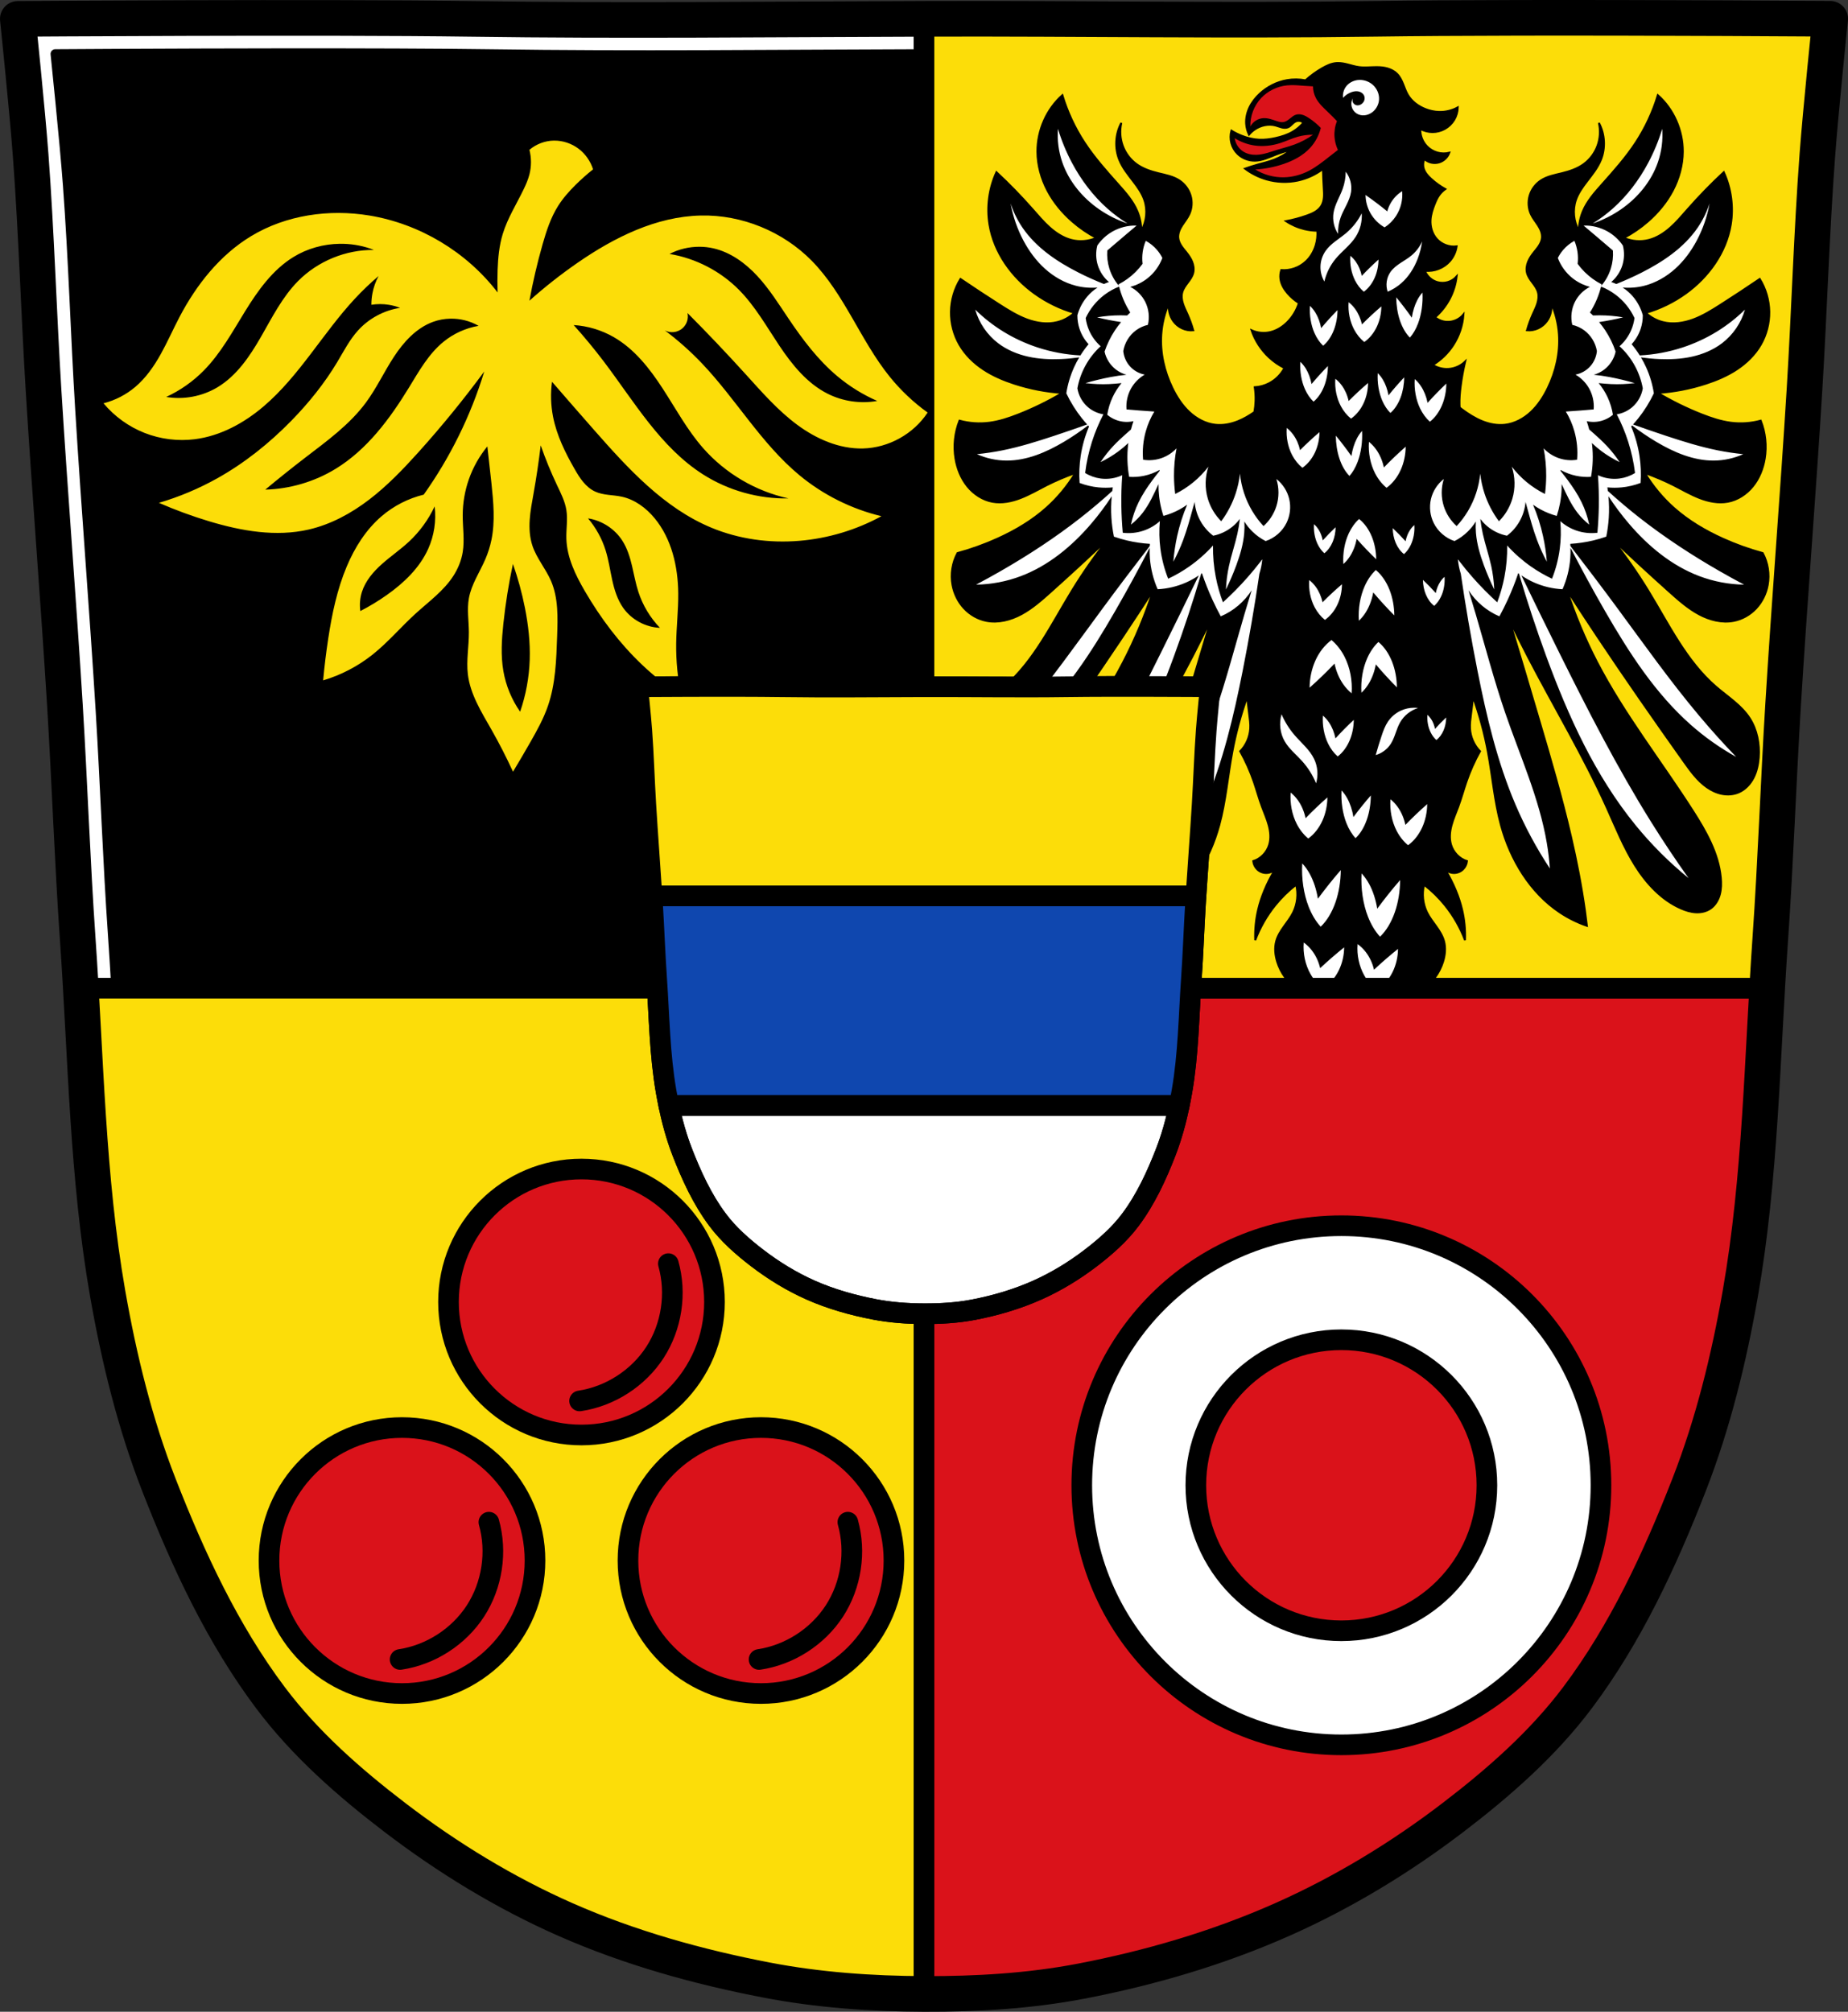
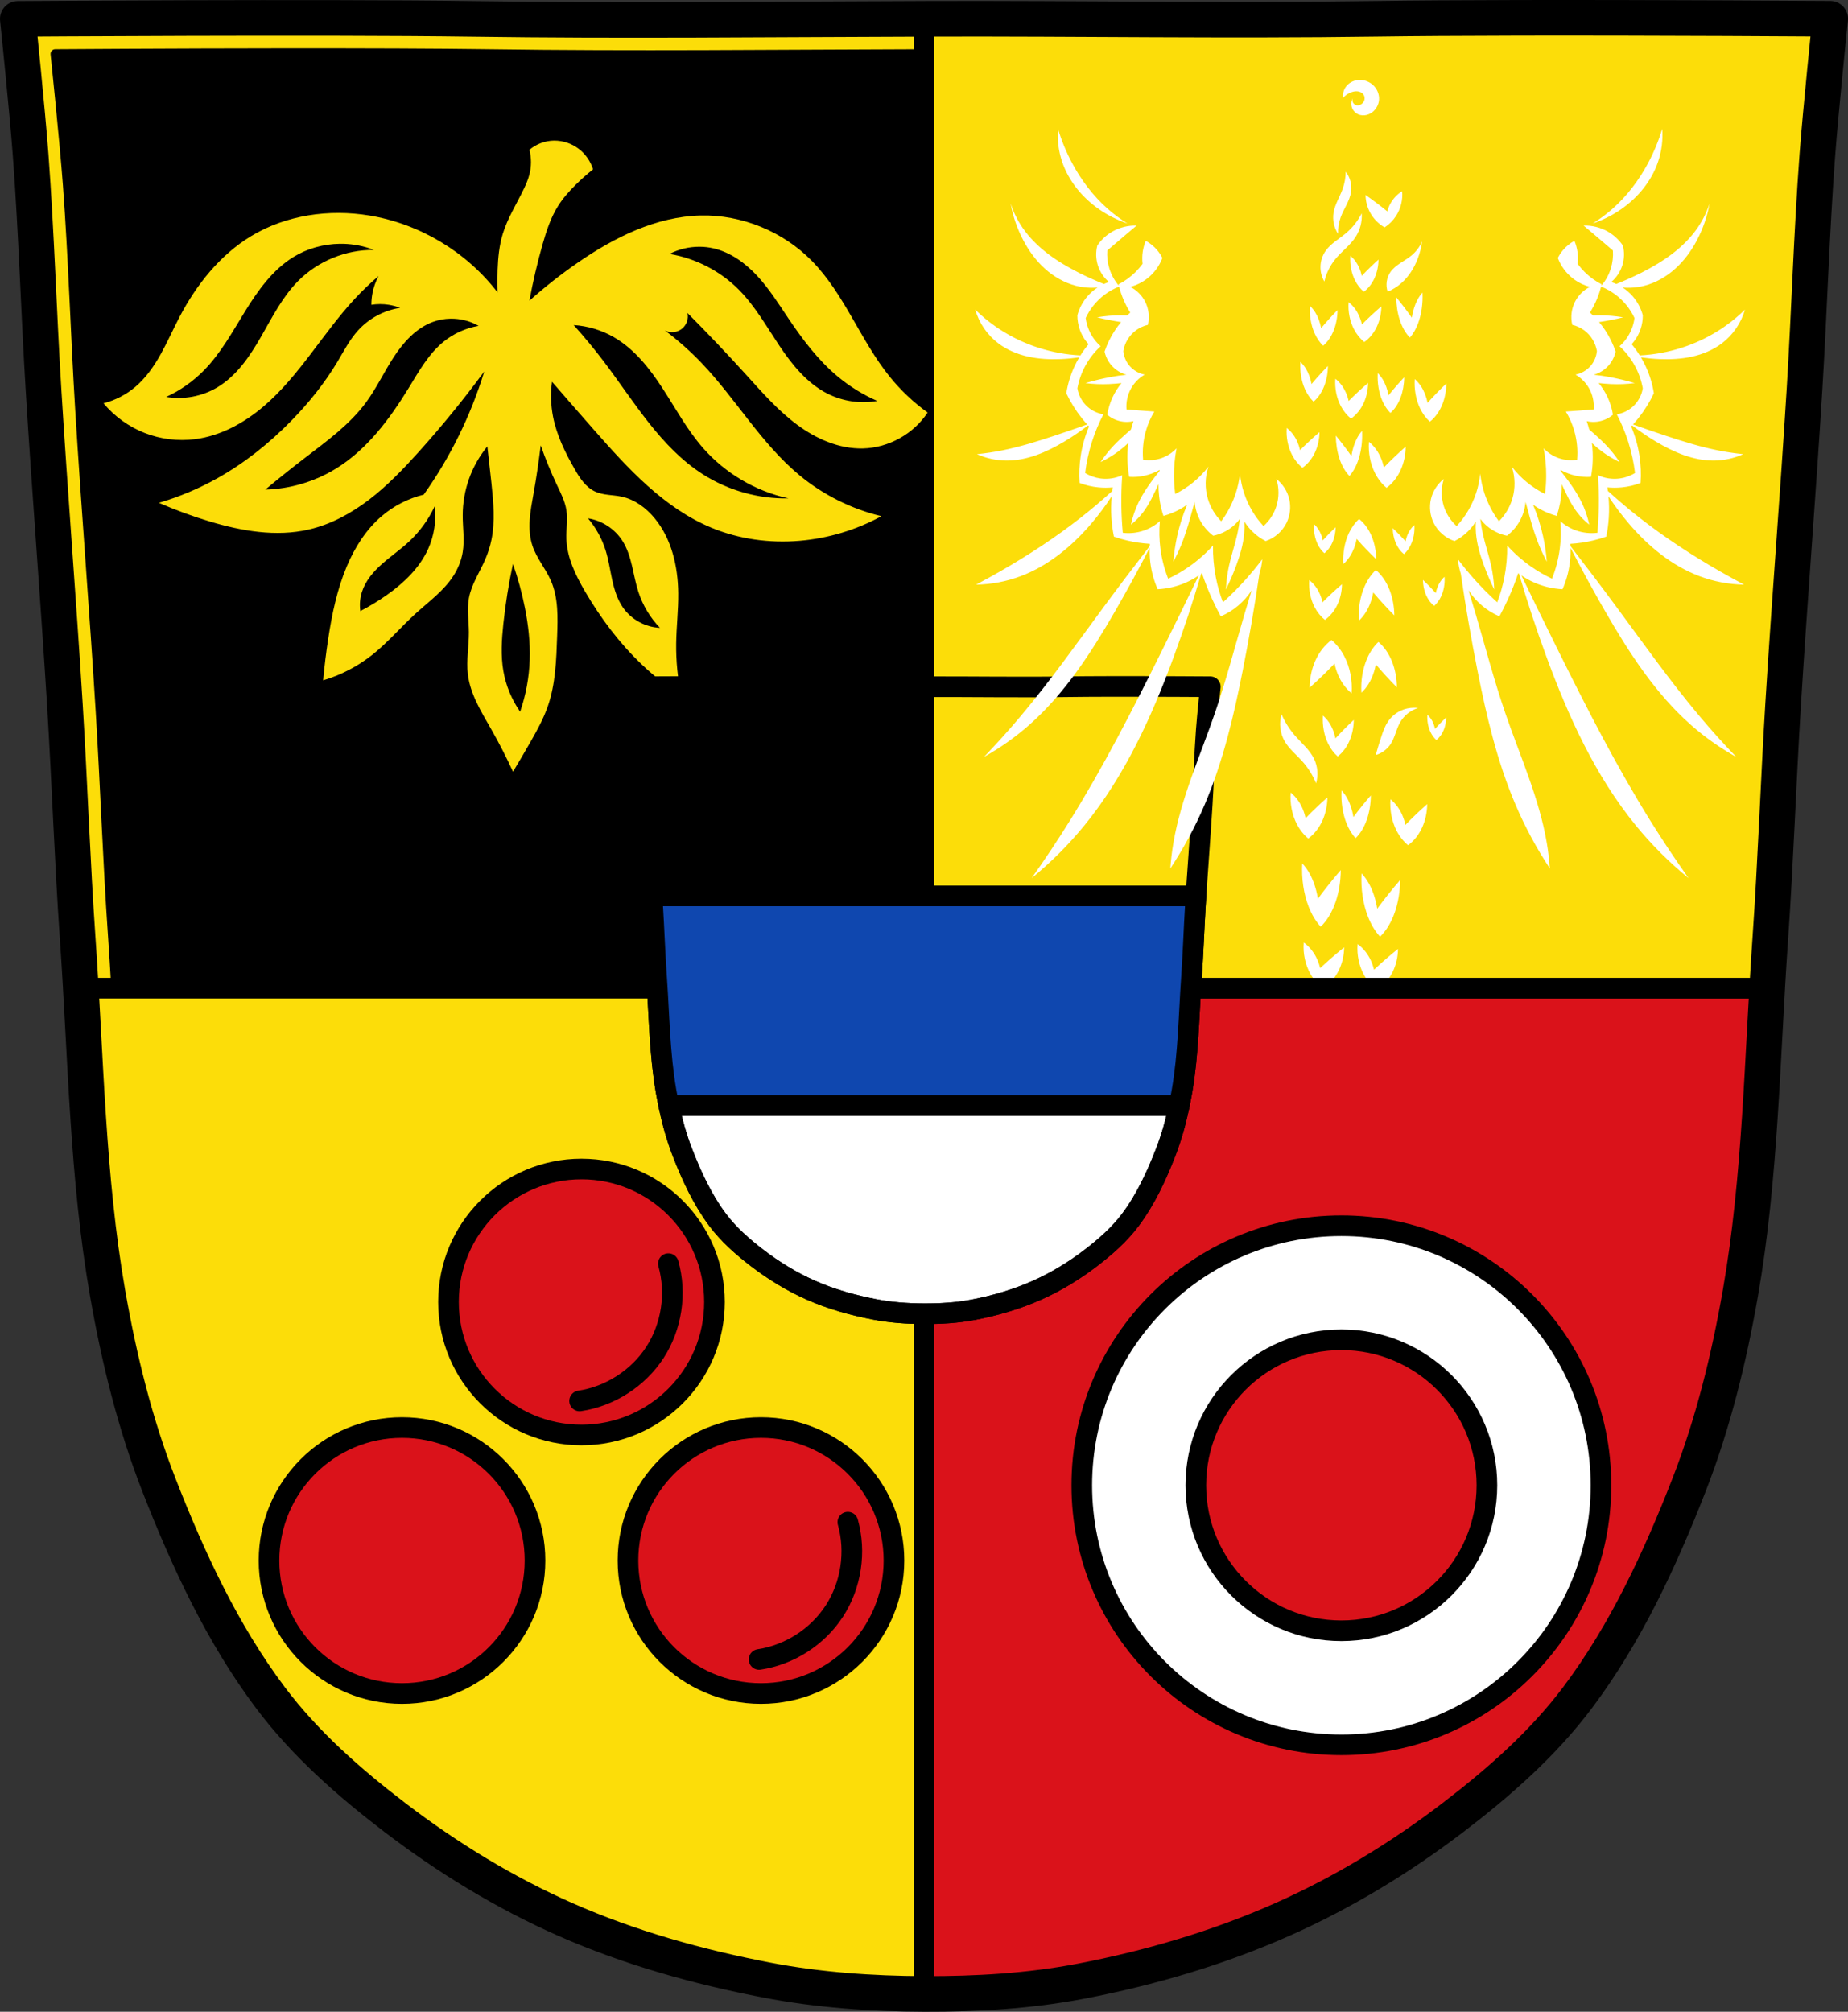
<svg xmlns="http://www.w3.org/2000/svg" xmlns:ns1="http://sodipodi.sourceforge.net/DTD/sodipodi-0.dtd" xmlns:ns2="http://www.inkscape.org/namespaces/inkscape" xmlns:xlink="http://www.w3.org/1999/xlink" viewBox="0 0 985.413 1072.793" version="1.1" id="svg1429" ns1:docname="Wappen_Henfenfeld.svg" ns2:version="0.92.5 (2060ec1f9f, 2020-04-08)" width="985.413" height="1072.793">
  <rect x="0" y="0" width="985.413" height="1072.793" fill="#333333" stroke="none" />
  <ns1:namedview pagecolor="#ffffff" bordercolor="#666666" borderopacity="1" objecttolerance="10" gridtolerance="10" guidetolerance="10" ns2:pageopacity="0" ns2:pageshadow="2" ns2:window-width="1920" ns2:window-height="1046" id="namedview1431" showgrid="false" ns2:zoom="0.73919171" ns2:cx="492.70637" ns2:cy="536.39675" ns2:window-x="-11" ns2:window-y="-11" ns2:window-maximized="1" ns2:current-layer="svg1429" ns2:snap-global="false" showguides="true" fit-margin-top="0" fit-margin-left="0" fit-margin-right="0" fit-margin-bottom="0" />
  <defs id="defs1129">
    <ns2:path-effect effect="spiro" id="path-effect1804" is_visible="true" />
    <ns2:path-effect effect="spiro" id="path-effect1659" is_visible="true" />
    <ns2:path-effect effect="spiro" id="path-effect1655" is_visible="true" />
    <ns2:path-effect effect="spiro" id="path-effect1553" is_visible="true" />
    <ns2:path-effect effect="spiro" id="path-effect1549" is_visible="true" />
    <ns2:path-effect effect="spiro" id="path-effect1545" is_visible="true" />
    <ns2:path-effect effect="spiro" id="path-effect1540" is_visible="true" />
    <ns2:path-effect effect="spiro" id="path-effect1536" is_visible="true" />
    <ns2:path-effect effect="spiro" id="path-effect1531" is_visible="true" />
    <ns2:path-effect effect="spiro" id="path-effect1527" is_visible="true" />
    <ns2:path-effect effect="spiro" id="path-effect1523" is_visible="true" />
    <ns2:path-effect effect="spiro" id="path-effect1465" is_visible="true" />
    <ns2:path-effect effect="spiro" id="path-effect1461" is_visible="true" />
    <ns2:path-effect effect="spiro" id="path-effect1305" is_visible="true" />
    <ns2:path-effect effect="spiro" id="path-effect933" is_visible="true" />
    <ns2:path-effect effect="spiro" id="path-effect929" is_visible="true" />
    <ns2:path-effect effect="spiro" id="path-effect925" is_visible="true" />
    <ns2:path-effect effect="spiro" id="path-effect921" is_visible="true" />
    <ns2:path-effect effect="spiro" id="path-effect2833" is_visible="true" />
    <ns2:path-effect effect="spiro" id="path-effect2829" is_visible="true" />
    <ns2:path-effect effect="spiro" id="path-effect2825" is_visible="true" />
    <ns2:path-effect effect="spiro" id="path-effect2802" is_visible="true" />
    <ns2:path-effect effect="spiro" id="path-effect2680" is_visible="true" />
    <ns2:path-effect effect="spiro" id="path-effect2676" is_visible="true" />
    <ns2:path-effect effect="spiro" id="path-effect2672" is_visible="true" />
    <ns2:path-effect effect="spiro" id="path-effect2668" is_visible="true" />
    <ns2:path-effect effect="spiro" id="path-effect2664" is_visible="true" />
    <ns2:path-effect effect="spiro" id="path-effect2660" is_visible="true" />
    <ns2:path-effect effect="spiro" id="path-effect2656" is_visible="true" />
    <ns2:path-effect effect="spiro" id="path-effect2652" is_visible="true" />
    <ns2:path-effect effect="spiro" id="path-effect2366" is_visible="true" />
    <path id="0" d="m -384.56,756.44 c 0,71.19 -53.877,128.9 -120.34,128.9 -66.46,0 -120.34,-57.711 -120.34,-128.9 0,-71.19 53.877,-128.9 120.34,-128.9 66.46,0 120.34,57.711 120.34,128.9 z" ns2:connector-curvature="0" style="fill:#da121a;stroke:#000000;stroke-width:9.575;stroke-linecap:round;stroke-linejoin:round" />
    <path id="1" d="m -710.85,717.55 c 0,0 21.19,-2.482 31.577,-4.821 8.184,-1.843 16.17,-4.516 24.1,-7.231 8.88,-3.038 17.688,-6.334 26.27,-10.124 5.753,-2.54 11.344,-5.441 16.873,-8.437 4.338,-2.35 12.775,-7.472 12.775,-7.472" ns2:connector-curvature="0" style="fill:none;stroke:#ffffff;stroke-linecap:round" />
    <use id="2" xlink:href="#3" style="stroke:#ffffff" x="0" y="0" width="100%" height="100%" />
    <path id="3" d="m -721.69,719.48 c 0.897,2.755 2.476,5.53 4.821,7.231 3.376,2.451 7.924,2.771 12.05,3.375 4.532,0.663 9.17,0.55 13.74,0.241 6.326,-0.428 12.641,-1.392 18.802,-2.893 7.085,-1.726 13.908,-4.415 20.73,-6.99 6.03,-2.277 11.972,-4.798 17.837,-7.472 7.095,-3.236 14.11,-6.661 20.971,-10.365 5.166,-2.789 10.649,-5.193 15.186,-8.919 2.243,-1.842 4.65,-3.837 5.785,-6.508 2.048,-4.821 1.205,-15.668 1.205,-15.668 0,0 -10.288,-0.197 -15.427,0 -2.094,0.08 -4.212,0.076 -6.267,0.482 -2.817,0.556 -5.515,1.621 -8.196,2.652 -5.506,2.116 -10.727,4.911 -16.15,7.231 -7.819,3.345 -15.682,6.596 -23.623,9.642 -5.102,1.957 -10.22,3.886 -15.427,5.544 -6.278,1.999 -12.636,3.764 -19.04,5.303 -5.899,1.417 -12.11,1.605 -17.837,3.616 -2.814,0.989 -5.948,1.891 -7.955,4.098 -0.873,0.961 -1.227,2.336 -1.446,3.616 -0.325,1.902 -0.357,3.95 0.241,5.785" ns2:connector-curvature="0" style="stroke-linejoin:round" />
    <ns2:path-effect effect="spiro" id="path-effect2366-0" is_visible="true" />
    <ns2:path-effect effect="spiro" id="path-effect2366-03" is_visible="true" />
    <ns2:path-effect effect="spiro" id="path-effect2366-00" is_visible="true" />
    <ns2:path-effect effect="spiro" id="path-effect2366-0-9" is_visible="true" />
    <ns2:path-effect effect="spiro" id="path-effect2366-03-7" is_visible="true" />
    <ns2:path-effect effect="spiro" id="path-effect2825-9" is_visible="true" />
    <ns2:path-effect effect="spiro" id="path-effect933-8" is_visible="true" />
    <ns2:path-effect effect="spiro" id="path-effect933-8-1" is_visible="true" />
    <ns2:path-effect effect="spiro" id="path-effect933-8-8" is_visible="true" />
    <ns2:path-effect effect="spiro" id="path-effect933-8-8-7" is_visible="true" />
    <ns2:path-effect effect="spiro" id="path-effect933-8-8-7-8" is_visible="true" />
    <ns2:path-effect effect="spiro" id="path-effect933-8-8-7-0" is_visible="true" />
    <ns2:path-effect effect="spiro" id="path-effect933-8-8-7-89" is_visible="true" />
    <ns2:path-effect effect="spiro" id="path-effect933-8-8-7-89-4" is_visible="true" />
    <ns2:path-effect effect="spiro" id="path-effect933-8-8-7-89-4-4" is_visible="true" />
    <ns2:path-effect effect="spiro" id="path-effect933-8-8-7-89-4-8" is_visible="true" />
    <ns2:path-effect effect="spiro" id="path-effect933-8-8-7-89-4-9" is_visible="true" />
    <ns2:path-effect effect="spiro" id="path-effect933-8-8-7-89-4-9-5" is_visible="true" />
    <ns2:path-effect effect="spiro" id="path-effect933-8-8-7-89-4-9-50" is_visible="true" />
    <ns2:path-effect effect="spiro" id="path-effect933-8-8-7-89-4-9-50-2" is_visible="true" />
    <ns2:path-effect effect="spiro" id="path-effect933-8-8-7-89-4-9-50-3" is_visible="true" />
    <ns2:path-effect effect="spiro" id="path-effect933-8-8-7-89-4-9-50-3-1" is_visible="true" />
    <ns2:path-effect effect="spiro" id="path-effect933-8-8-7-89-4-9-50-3-7" is_visible="true" />
    <ns2:path-effect effect="spiro" id="path-effect933-8-8-7-89-4-9-50-3-72" is_visible="true" />
    <ns2:path-effect effect="spiro" id="path-effect933-8-8-7-89-4-9-50-3-10" is_visible="true" />
    <ns2:path-effect effect="spiro" id="path-effect933-8-8-7-89-4-9-50-3-10-5" is_visible="true" />
    <ns2:path-effect effect="spiro" id="path-effect933-8-8-7-89-4-9-50-3-10-6" is_visible="true" />
    <ns2:path-effect effect="spiro" id="path-effect933-8-8-7-89-4-9-50-3-10-1" is_visible="true" />
    <ns2:path-effect effect="spiro" id="path-effect933-8-8-7-89-4-9-50-3-10-1-4" is_visible="true" />
    <ns2:path-effect effect="spiro" id="path-effect933-8-8-7-89-4-9-50-3-10-1-2" is_visible="true" />
    <ns2:path-effect effect="spiro" id="path-effect933-8-8-7-89-4-9-50-3-10-1-6" is_visible="true" />
    <ns2:path-effect effect="spiro" id="path-effect933-8-8-7-89-4-9-50-3-10-1-6-4" is_visible="true" />
    <ns2:path-effect effect="spiro" id="path-effect933-8-8-7-89-4-9-50-3-10-1-6-4-1" is_visible="true" />
    <ns2:path-effect effect="spiro" id="path-effect933-8-8-7-89-4-9-50-3-10-1-6-4-1-2" is_visible="true" />
    <ns2:path-effect effect="spiro" id="path-effect933-8-8-7-89-4-9-50-3-10-1-6-4-1-8" is_visible="true" />
    <ns2:path-effect effect="spiro" id="path-effect933-8-8-7-89-4-9-50-3-10-1-6-4-1-3" is_visible="true" />
    <ns2:path-effect effect="spiro" id="path-effect933-8-8-7-89-4-9-50-3-10-1-6-4-1-6" is_visible="true" />
    <ns2:path-effect effect="spiro" id="path-effect1659-6" is_visible="true" />
    <ns2:path-effect effect="spiro" id="path-effect1659-2" is_visible="true" />
    <ns2:path-effect effect="spiro" id="path-effect1659-7" is_visible="true" />
    <ns2:path-effect effect="spiro" id="path-effect1659-67" is_visible="true" />
    <ns2:path-effect effect="spiro" id="path-effect1804-1" is_visible="true" />
    <ns2:path-effect effect="spiro" id="path-effect1804-1-2" is_visible="true" />
  </defs>
  <path style="fill:#fcdd09;fill-opacity:1;stroke:none;stroke-width:15;stroke-linecap:round;stroke-linejoin:round;stroke-miterlimit:4;stroke-dasharray:none;stroke-opacity:1" ns2:connector-curvature="0" id="path1363-1-1-3" d="m 805.536,9.54 c -26.424,0.053 -51.515,0.199 -71.485,0.481 -79.878,1.129 -158.22,-0.215 -237.331,0 -2.679,0.007 -5.356,0.036 -8.035,0.043 -79.11,0.215 -157.453,1.129 -237.331,0 -79.878,-1.129 -241.854,0 -241.854,0 0,0 5.044,48.465 6.85,72.747 3.097,41.625 4.297,83.36 6.85,125.025 3.438,56.096 7.979,112.149 11.417,168.238 2.554,41.655 3.948,83.39 6.85,125.025 4.388,62.96 5.069,126.493 15.939,188.668 6.078,34.766 14.558,69.387 27.403,102.271 15.504,39.706 33.798,79.175 59.41,113.296 18.465,24.601 42.052,45.306 66.523,63.996 28.016,21.398 58.524,40.051 90.803,54.287 34.146,15.059 70.595,25.228 107.271,32.28 27.599,5.309 55.887,7.298 83.997,7.392 27.93,0.095 56.089,-1.529 83.513,-6.781 36.814,-7.051 73.244,-17.73 107.493,-32.94 32.244,-14.319 62.834,-32.889 90.853,-54.287 24.475,-18.69 48.057,-39.401 66.523,-63.996 25.611,-34.119 43.906,-73.592 59.41,-113.296 12.841,-32.888 21.325,-67.557 27.403,-102.321 10.866,-62.179 11.551,-125.709 15.939,-188.668 2.902,-41.635 4.297,-83.36 6.85,-125.025 3.438,-56.096 7.979,-112.099 11.417,-168.198 2.554,-41.655 3.753,-83.399 6.85,-125.025 1.807,-24.283 6.85,-72.747 6.85,-72.747 0,0 -91.116,-0.64 -170.367,-0.481 z" />
-   <path style="fill:#000000;stroke:#000000;stroke-width:1px;stroke-linecap:butt;stroke-linejoin:miter;stroke-opacity:1" d="m 713.316,33.598 c -0.257,0.004 -0.514,0.016 -0.771,0.037 -2.683,0.221 -5.191,1.411 -7.523,2.756 -3.179,1.834 -6.166,3.998 -8.898,6.447 -3.245,-0.625 -6.603,-0.657 -9.859,-0.094 -5.408,0.935 -10.499,3.527 -14.521,7.26 -2.223,2.063 -4.138,4.486 -5.451,7.221 -1.313,2.734 -2.01,5.788 -1.811,8.814 0.131,1.989 0.649,3.952 1.514,5.748 0.883,-1.035 1.903,-1.953 3.025,-2.723 3.231,-2.217 7.41,-3.138 11.193,-2.117 1.106,0.299 2.167,0.754 3.281,1.023 1.114,0.269 2.324,0.341 3.375,-0.115 0.762,-0.331 1.384,-0.915 1.982,-1.492 0.598,-0.577 1.203,-1.17 1.951,-1.533 0.681,-0.331 1.462,-0.453 2.211,-0.346 0.749,0.107 1.464,0.441 2.025,0.949 -1.621,1.926 -3.576,3.573 -5.75,4.842 -2.794,1.631 -5.917,2.628 -9.076,3.328 -2.879,0.638 -5.828,1.039 -8.773,0.906 -3.217,-0.145 -6.387,-0.928 -9.379,-2.117 -1.888,-0.75 -3.712,-1.662 -5.445,-2.723 -0.607,2.163 -0.621,4.488 -0.039,6.658 0.582,2.17 1.759,4.178 3.367,5.746 2.465,2.404 5.937,3.724 9.379,3.631 3.914,-0.106 7.542,-1.915 11.193,-3.328 2.561,-0.991 5.192,-1.8 7.867,-2.42 -2.631,2.16 -5.604,3.902 -8.773,5.143 -2.943,1.152 -6.036,1.868 -9.078,2.723 -2.242,0.63 -4.461,1.338 -6.654,2.119 3.436,2.601 7.354,4.56 11.496,5.748 5.389,1.546 11.158,1.771 16.641,0.604 4.854,-1.034 9.473,-3.155 13.42,-6.164 0.075,3.425 0.217,6.85 0.428,10.27 0.099,1.607 0.212,3.219 0.08,4.824 -0.132,1.605 -0.523,3.215 -1.365,4.588 -0.823,1.342 -2.047,2.404 -3.395,3.217 -1.348,0.813 -2.823,1.392 -4.307,1.918 -3.623,1.285 -7.345,2.287 -11.123,2.994 2.999,1.983 6.344,3.439 9.84,4.279 2.241,0.539 4.541,0.826 6.846,0.855 0.175,2.591 -0.116,5.212 -0.855,7.701 -0.959,3.225 -2.692,6.245 -5.135,8.559 -1.826,1.729 -4.034,3.05 -6.418,3.85 -2.195,0.736 -4.537,1.028 -6.846,0.855 -0.492,1.51 -0.64,3.133 -0.428,4.707 0.388,2.885 1.951,5.496 3.852,7.701 1.723,2 3.751,3.737 5.99,5.135 -1.165,3.76 -3.237,7.236 -5.99,10.049 -2.534,2.589 -5.7,4.639 -9.227,5.469 -3.328,0.783 -6.911,0.435 -10.027,-0.971 1.859,5.469 5.091,10.466 9.318,14.402 2.45,2.282 5.228,4.209 8.223,5.707 -1.8,3.451 -4.678,6.33 -8.129,8.131 -2.38,1.242 -5.022,1.975 -7.701,2.139 0.358,2.405 0.502,4.843 0.428,7.273 -0.061,2.005 -0.274,4.005 -0.631,5.979 -2.749,1.906 -5.628,3.615 -8.711,4.857 -3.853,1.553 -8.041,2.371 -12.154,1.9 -5.165,-0.591 -9.991,-3.202 -13.836,-6.795 -3.845,-3.593 -6.764,-8.131 -9.072,-12.916 -4.242,-8.794 -6.527,-18.68 -5.859,-28.471 0.4,-5.861 1.852,-11.646 4.262,-16.975 -0.679,3.396 0.116,7.075 2.131,9.855 1.214,1.676 2.851,3.029 4.705,3.887 1.855,0.858 3.923,1.219 5.949,1.041 -0.852,-2.996 -1.92,-5.927 -3.195,-8.76 -0.823,-1.829 -1.736,-3.626 -2.328,-5.547 -0.592,-1.921 -0.851,-4.007 -0.336,-5.951 0.515,-1.947 1.753,-3.592 2.955,-5.188 1.202,-1.595 2.426,-3.258 2.904,-5.215 0.476,-1.947 0.16,-4.035 -0.588,-5.891 -0.748,-1.855 -1.906,-3.506 -3.143,-5.061 -0.921,-1.158 -1.893,-2.276 -2.693,-3.525 -0.8,-1.249 -1.428,-2.65 -1.566,-4.139 -0.11,-1.181 0.091,-2.379 0.479,-3.496 0.387,-1.117 0.957,-2.161 1.588,-3.154 1.263,-1.986 2.793,-3.805 3.793,-5.943 1.451,-3.101 1.676,-6.774 0.682,-10.061 -0.994,-3.286 -3.184,-6.162 -6.01,-8.008 -3.335,-2.178 -7.344,-2.888 -11.188,-3.832 -4.132,-1.015 -8.264,-2.386 -11.719,-4.928 -3.271,-2.407 -5.826,-5.83 -7.238,-9.701 -1.413,-3.871 -1.679,-8.175 -0.754,-12.199 -3.213,5.954 -3.618,13.425 -1.066,19.709 1.732,4.266 4.676,7.867 7.459,11.498 2.329,3.039 4.607,6.208 5.861,9.855 1.842,5.359 1.241,11.548 -1.598,16.426 -0.022,-3.568 -0.753,-7.129 -2.133,-10.402 -2.284,-5.42 -6.236,-9.884 -10.121,-14.236 -6.401,-7.171 -12.833,-14.37 -18.113,-22.447 -5.067,-7.752 -9.032,-16.266 -11.723,-25.186 -8.378,7.435 -13.375,18.737 -13.316,30.113 0.037,7.201 2.015,14.332 5.338,20.672 3.323,6.339 7.966,11.9 13.309,16.559 3.915,3.413 8.214,6.361 12.785,8.762 -4.166,1.839 -8.923,2.228 -13.32,1.094 -4.305,-1.111 -8.168,-3.613 -11.527,-6.594 -3.359,-2.981 -6.269,-6.45 -9.248,-9.832 -6.07,-6.892 -12.472,-13.473 -19.178,-19.711 -3.95,8.634 -5.271,18.516 -3.73,27.924 2.442,14.915 11.921,28.005 23.973,36.684 6.471,4.66 13.708,8.194 21.311,10.404 -2.569,2.367 -5.708,4.075 -9.057,4.928 -5.359,1.365 -11.072,0.521 -16.264,-1.41 -5.191,-1.931 -9.946,-4.902 -14.635,-7.898 -6.986,-4.464 -13.913,-9.027 -20.777,-13.688 -3.215,5.185 -5,11.296 -5.094,17.443 -0.093,6.147 1.505,12.312 4.561,17.598 3.101,5.365 7.639,9.764 12.742,13.145 5.103,3.381 10.769,5.78 16.559,7.66 8.29,2.692 16.895,4.351 25.57,4.928 -7.5,4.464 -15.345,8.313 -23.439,11.498 -5.001,1.968 -10.136,3.693 -15.449,4.381 -5.33,0.69 -10.789,0.315 -15.982,-1.096 -2.513,6.377 -3.259,13.478 -2.131,20.26 0.893,5.365 2.977,10.572 6.367,14.754 3.391,4.182 8.13,7.282 13.344,8.24 5.017,0.922 10.211,-0.14 14.98,-1.986 4.77,-1.846 9.217,-4.455 13.787,-6.773 5.001,-2.537 10.168,-4.734 15.451,-6.57 -4.2,6.956 -9.43,13.255 -15.451,18.615 -7.741,6.891 -16.729,12.188 -26.104,16.426 -6.896,3.117 -14.026,5.683 -21.309,7.666 -2.755,5.115 -3.717,11.227 -2.666,16.973 0.85,4.649 3.007,9.05 6.193,12.463 3.186,3.413 7.399,5.817 11.92,6.701 6.319,1.236 12.92,-0.497 18.615,-3.57 5.695,-3.073 10.631,-7.419 15.482,-11.76 10.433,-9.336 20.734,-18.829 30.898,-28.473 -6.932,8.709 -13.34,17.858 -19.178,27.377 -11.038,17.999 -20.391,37.765 -36.229,51.467 -6.279,5.432 -13.592,9.932 -18.113,16.973 -3.89,6.058 -5.33,13.569 -4.795,20.807 0.279,3.778 1.09,7.561 2.82,10.906 1.731,3.345 4.44,6.234 7.836,7.709 2.777,1.206 5.913,1.426 8.877,0.855 2.964,-0.57 5.759,-1.904 8.242,-3.662 4.965,-3.516 8.626,-8.614 12.182,-13.619 15.543,-21.884 30.91,-43.903 45.816,-66.25 5.57,-8.35 11.076,-16.745 16.516,-25.186 -4.261,13.209 -9.614,26.045 -15.982,38.326 -14.533,28.025 -34.169,52.855 -51.145,79.391 -6.976,10.904 -13.674,22.601 -14.916,35.588 -0.288,3.014 -0.27,6.1 0.516,9.02 0.785,2.919 2.392,5.675 4.811,7.406 2.284,1.636 5.157,2.264 7.938,2.125 2.78,-0.139 5.485,-1 8.045,-2.125 10.276,-4.517 18.35,-13.227 24.4,-22.885 6.05,-9.658 10.321,-20.351 15.023,-30.771 12.473,-27.636 28.125,-53.613 42.086,-80.486 3.479,-6.697 6.854,-13.45 10.123,-20.258 -5.368,17.873 -10.695,35.76 -15.982,53.658 -6.109,20.681 -12.17,41.392 -17.049,62.416 -3.023,13.026 -5.59,26.169 -7.457,39.422 -0.385,2.733 -0.741,5.471 -1.066,8.213 5.06,-1.739 9.907,-4.136 14.385,-7.117 15.764,-10.494 26.37,-27.95 31.432,-46.539 3.456,-12.693 4.524,-25.928 6.926,-38.875 1.866,-10.059 4.543,-19.96 7.992,-29.566 0.31,3.108 0.664,6.212 1.064,9.309 0.329,2.544 0.69,5.105 0.533,7.666 -0.275,4.501 -2.21,8.873 -5.328,12.045 2.889,5.189 5.323,10.645 7.262,16.281 1.516,4.406 2.73,8.918 4.348,13.285 1.215,3.282 2.66,6.485 3.57,9.869 0.911,3.384 1.266,7.029 0.271,10.389 -1.217,4.114 -4.521,7.509 -8.523,8.76 0.186,1.655 0.952,3.235 2.129,4.381 1.279,1.246 3.033,1.963 4.795,1.963 1.762,0 3.516,-0.717 4.795,-1.963 -2.268,3.651 -4.232,7.503 -5.861,11.498 -1.304,3.197 -2.393,6.489 -3.195,9.855 -1.277,5.362 -1.817,10.91 -1.598,16.426 2.553,-6.737 6.165,-13.051 10.654,-18.617 3.294,-4.084 7.058,-7.767 11.188,-10.949 1.211,4.911 0.633,10.265 -1.598,14.783 -1.322,2.678 -3.178,5.03 -4.906,7.451 -1.728,2.422 -3.366,4.986 -4.15,7.879 -0.969,3.571 -0.562,7.419 0.533,10.951 1.849,5.961 5.698,11.23 10.705,14.781 h 33.512 33.512 c 5.007,-3.552 8.856,-8.82 10.705,-14.781 1.095,-3.532 1.504,-7.38 0.535,-10.951 -0.785,-2.893 -2.422,-5.457 -4.15,-7.879 -1.728,-2.422 -3.586,-4.773 -4.908,-7.451 -2.23,-4.518 -2.809,-9.872 -1.598,-14.783 4.13,3.182 7.893,6.865 11.188,10.949 4.489,5.567 8.103,11.88 10.656,18.617 0.219,-5.516 -0.32,-11.064 -1.598,-16.426 -0.802,-3.367 -1.894,-6.658 -3.197,-9.855 -1.629,-3.995 -3.593,-7.847 -5.861,-11.498 1.279,1.246 3.033,1.963 4.795,1.963 1.762,0 3.516,-0.717 4.795,-1.963 1.177,-1.146 1.945,-2.726 2.131,-4.381 -4.003,-1.251 -7.306,-4.646 -8.523,-8.76 -0.994,-3.359 -0.641,-7.004 0.27,-10.389 0.911,-3.384 2.355,-6.588 3.57,-9.869 1.618,-4.367 2.834,-8.88 4.35,-13.285 1.939,-5.636 4.372,-11.093 7.262,-16.281 -3.119,-3.172 -5.055,-7.544 -5.33,-12.045 -0.156,-2.561 0.206,-5.122 0.535,-7.666 0.4,-3.097 0.753,-6.201 1.062,-9.309 3.45,9.607 6.126,19.507 7.992,29.566 2.402,12.947 3.472,26.182 6.928,38.875 5.061,18.589 15.666,36.045 31.43,46.539 4.478,2.981 9.324,5.378 14.385,7.117 -0.325,-2.742 -0.681,-5.479 -1.066,-8.213 -1.867,-13.253 -4.434,-26.396 -7.457,-39.422 -4.879,-21.024 -10.939,-41.735 -17.049,-62.416 -5.287,-17.898 -10.615,-35.785 -15.982,-53.658 3.269,6.808 6.644,13.561 10.123,20.258 13.961,26.874 29.615,52.85 42.088,80.486 4.703,10.42 8.973,21.113 15.023,30.771 6.05,9.658 14.122,18.368 24.398,22.885 2.56,1.125 5.266,1.986 8.047,2.125 2.781,0.139 5.652,-0.489 7.936,-2.125 2.418,-1.732 4.027,-4.487 4.812,-7.406 0.785,-2.919 0.804,-6.005 0.516,-9.02 -1.242,-12.987 -7.942,-24.684 -14.918,-35.588 -16.975,-26.535 -36.609,-51.366 -51.143,-79.391 -6.369,-12.281 -11.724,-25.117 -15.984,-38.326 5.44,8.44 10.948,16.835 16.518,25.186 14.906,22.347 30.271,44.366 45.814,66.25 3.555,5.006 7.216,10.103 12.182,13.619 2.483,1.758 5.279,3.092 8.242,3.662 2.964,0.57 6.1,0.351 8.877,-0.855 3.396,-1.475 6.105,-4.364 7.836,-7.709 1.731,-3.345 2.541,-7.128 2.82,-10.906 0.535,-7.237 -0.905,-14.749 -4.795,-20.807 -4.521,-7.041 -11.834,-11.54 -18.113,-16.973 -15.837,-13.701 -25.189,-33.468 -36.227,-51.467 -5.837,-9.519 -12.247,-18.668 -19.18,-27.377 10.165,9.644 20.465,19.137 30.898,28.473 4.852,4.341 9.789,8.687 15.484,11.76 5.695,3.073 12.294,4.807 18.613,3.57 4.521,-0.885 8.735,-3.288 11.922,-6.701 3.186,-3.413 5.341,-7.814 6.191,-12.463 1.051,-5.746 0.091,-11.858 -2.664,-16.973 -7.282,-1.983 -14.415,-4.549 -21.311,-7.666 -9.375,-4.238 -18.363,-9.535 -26.104,-16.426 -6.021,-5.36 -11.251,-11.659 -15.451,-18.615 5.283,1.837 10.45,4.033 15.451,6.57 4.57,2.318 9.017,4.928 13.787,6.773 4.77,1.846 9.965,2.908 14.982,1.986 5.214,-0.958 9.951,-4.059 13.342,-8.24 3.391,-4.182 5.476,-9.389 6.369,-14.754 1.129,-6.781 0.382,-13.883 -2.131,-20.26 -5.194,1.411 -10.652,1.785 -15.982,1.096 -5.313,-0.688 -10.45,-2.413 -15.451,-4.381 -8.094,-3.185 -15.939,-7.034 -23.439,-11.498 8.675,-0.577 17.281,-2.235 25.57,-4.928 5.789,-1.88 11.457,-4.279 16.561,-7.66 5.103,-3.381 9.641,-7.78 12.742,-13.145 3.056,-5.286 4.652,-11.45 4.559,-17.598 -0.093,-6.147 -1.877,-12.258 -5.092,-17.443 -6.864,4.66 -13.791,9.223 -20.777,13.688 -4.688,2.996 -9.445,5.968 -14.637,7.898 -5.191,1.931 -10.905,2.775 -16.264,1.41 -3.349,-0.853 -6.486,-2.561 -9.055,-4.928 7.603,-2.21 14.838,-5.745 21.309,-10.404 12.052,-8.679 21.533,-21.769 23.975,-36.684 1.54,-9.408 0.219,-19.29 -3.73,-27.924 -6.706,6.238 -13.11,12.819 -19.18,19.711 -2.979,3.382 -5.889,6.851 -9.248,9.832 -3.359,2.981 -7.223,5.483 -11.527,6.594 -4.397,1.135 -9.155,0.745 -13.32,-1.094 4.571,-2.401 8.872,-5.349 12.787,-8.762 5.343,-4.658 9.986,-10.219 13.309,-16.559 3.323,-6.339 5.301,-13.471 5.338,-20.672 0.058,-11.376 -4.94,-22.678 -13.318,-30.113 -2.691,8.92 -6.653,17.433 -11.721,25.186 -5.28,8.077 -11.713,15.277 -18.113,22.447 -3.885,4.352 -7.839,8.817 -10.123,14.236 -1.38,3.274 -2.109,6.835 -2.131,10.402 -2.838,-4.878 -3.442,-11.067 -1.6,-16.426 1.254,-3.647 3.532,-6.817 5.861,-9.855 2.783,-3.631 5.727,-7.233 7.459,-11.498 2.551,-6.284 2.146,-13.755 -1.066,-19.709 0.925,4.024 0.659,8.328 -0.754,12.199 -1.413,3.871 -3.965,7.294 -7.236,9.701 -3.454,2.541 -7.589,3.913 -11.721,4.928 -3.843,0.944 -7.853,1.654 -11.188,3.832 -2.826,1.846 -5.016,4.721 -6.01,8.008 -0.994,3.286 -0.768,6.959 0.684,10.061 1,2.138 2.53,3.957 3.793,5.943 0.631,0.993 1.199,2.037 1.586,3.154 0.387,1.117 0.591,2.315 0.48,3.496 -0.139,1.489 -0.766,2.89 -1.566,4.139 -0.8,1.249 -1.774,2.368 -2.695,3.525 -1.236,1.555 -2.393,3.205 -3.141,5.061 -0.748,1.855 -1.066,3.943 -0.59,5.891 0.478,1.957 1.704,3.619 2.906,5.215 1.202,1.595 2.44,3.24 2.955,5.188 0.515,1.944 0.256,4.03 -0.336,5.951 -0.592,1.921 -1.505,3.718 -2.328,5.547 -1.276,2.833 -2.346,5.763 -3.197,8.76 2.026,0.178 4.097,-0.183 5.951,-1.041 1.855,-0.858 3.491,-2.21 4.705,-3.887 2.014,-2.781 2.808,-6.459 2.129,-9.855 2.41,5.328 3.864,11.113 4.264,16.975 0.668,9.791 -1.619,19.677 -5.861,28.471 -2.308,4.785 -5.226,9.323 -9.07,12.916 -3.845,3.593 -8.673,6.204 -13.838,6.795 -4.114,0.47 -8.301,-0.347 -12.154,-1.9 -3.853,-1.553 -7.397,-3.822 -10.752,-6.312 -0.421,-0.313 -0.833,-0.639 -1.25,-0.959 -0.034,-0.516 -0.083,-1.03 -0.098,-1.547 -0.09,-3.235 0.197,-6.471 0.605,-9.682 0.57,-4.476 1.378,-8.92 2.42,-13.311 -2.346,2.28 -5.51,3.698 -8.773,3.932 -2.952,0.212 -5.965,-0.541 -8.471,-2.117 4.359,-2.659 8.11,-6.307 10.891,-10.59 3.16,-4.867 5.053,-10.547 5.445,-16.336 -2.16,2.661 -5.657,4.176 -9.076,3.932 -2.202,-0.157 -4.348,-1.015 -6.051,-2.42 3.214,-2.798 5.899,-6.205 7.867,-9.984 1.911,-3.67 3.147,-7.689 3.629,-11.799 -1.248,1.412 -2.899,2.462 -4.707,2.994 -1.808,0.532 -3.765,0.543 -5.578,0.031 -2.991,-0.844 -5.532,-3.153 -6.656,-6.051 4.915,0.567 10.056,-1.418 13.312,-5.143 1.927,-2.204 3.202,-4.971 3.629,-7.867 -3.884,0.503 -7.974,-1.015 -10.588,-3.932 -2.47,-2.756 -3.567,-6.594 -3.328,-10.287 0.182,-2.819 1.085,-5.541 2.117,-8.17 0.661,-1.683 1.385,-3.357 2.42,-4.84 0.903,-1.293 2.035,-2.426 3.328,-3.328 -2.718,-1.519 -5.26,-3.35 -7.562,-5.445 -1.677,-1.526 -3.277,-3.275 -3.934,-5.445 -0.508,-1.678 -0.398,-3.537 0.303,-5.145 1.04,0.947 2.325,1.621 3.695,1.938 1.37,0.316 2.821,0.274 4.17,-0.121 2.487,-0.729 4.578,-2.703 5.447,-5.145 -2.076,0.503 -4.281,0.463 -6.336,-0.117 -2.055,-0.58 -3.956,-1.698 -5.463,-3.211 -2.435,-2.445 -3.785,-5.932 -3.631,-9.379 1.981,1.093 4.241,1.676 6.504,1.676 2.263,0 4.524,-0.583 6.506,-1.676 2.053,-1.133 3.801,-2.812 5.016,-4.818 1.214,-2.006 1.89,-4.333 1.941,-6.678 -3.036,1.669 -6.521,2.514 -9.984,2.42 -2.484,-0.067 -4.945,-0.608 -7.26,-1.512 -3.811,-1.488 -7.297,-4.043 -9.379,-7.564 -1.074,-1.816 -1.751,-3.831 -2.541,-5.787 -0.79,-1.956 -1.727,-3.904 -3.207,-5.406 -1.379,-1.4 -3.176,-2.346 -5.062,-2.898 -1.886,-0.553 -3.865,-0.727 -5.83,-0.732 -3.13,-0.008 -6.276,0.407 -9.379,0 -2.046,-0.268 -4.028,-0.889 -6.027,-1.4 -1.75,-0.448 -3.544,-0.816 -5.344,-0.787 z" id="path2800-0" ns2:connector-curvature="0" />
-   <path style="fill:#ffffff;stroke:#000000;stroke-width:5;stroke-linecap:round;stroke-linejoin:round" ns2:connector-curvature="0" id="path1357" d="m 143.111,9.554 c -66.31,0.055 -128.97,0.5 -128.97,0.5 0,0 4.992,48.17 6.781,72.31 3.067,41.38 4.253,82.9 6.781,124.31 3.405,55.766 7.908,111.48 11.313,167.25 2.529,41.41 3.908,82.89 6.781,124.28 0.664,9.57 1.239,19.16 1.781,28.75 H 488.488 c 2.337,0 4.219,-1.881 4.219,-4.219 V 10.015 c -1.326,0.009 -2.642,0.028 -3.969,0.031 -78.35,0.214 -155.96,1.122 -235.06,0 -29.665,-0.421 -70.775,-0.533 -110.56,-0.5 z" />
  <path style="fill:#da121a;stroke:#000000;stroke-width:11;stroke-linejoin:round;stroke-miterlimit:4;stroke-dasharray:none" d="m 497.11,526.964 c -2.443,0 -4.41,1.965 -4.41,4.408 v 531.916 c 0.037,10e-5 0.074,0 0.111,0 27.93,0.095 56.09,-1.529 83.514,-6.781 36.814,-7.051 73.243,-17.73 107.492,-32.94 32.244,-14.319 62.834,-32.889 90.854,-54.287 24.475,-18.69 48.057,-39.402 66.523,-63.996 25.611,-34.12 43.906,-73.592 59.41,-113.295 12.841,-32.888 21.324,-67.558 27.402,-102.322 9.374,-53.638 11.177,-108.28 14.311,-162.695 H 497.114 Z" id="path1359" ns2:connector-curvature="0" />
  <path style="fill:none;stroke:#000000;stroke-width:11;stroke-miterlimit:4;stroke-dasharray:none" ns2:connector-curvature="0" id="path1365" d="M 492.699,4.054 V 1052.454" />
  <path style="stroke:#000000;stroke-width:5;stroke-linecap:round;stroke-linejoin:round" ns2:connector-curvature="0" id="path1383" d="m 154.307,28.272 c -64.193,0.053 -124.841,0.482 -124.841,0.482 0,0 4.831,46.43 6.564,69.7 2.969,39.881 4.116,79.899 6.564,119.82 3.296,53.748 7.655,107.45 10.951,161.2 2.448,39.916 3.783,79.891 6.564,119.79 0.643,9.223 1.199,18.468 1.724,27.71 H 488.62 c 2.263,0 4.081,-1.813 4.081,-4.066 V 28.738 c -1.284,0.009 -2.558,0.027 -3.841,0.03 -75.84,0.206 -150.963,1.082 -227.541,0 -28.715,-0.406 -68.509,-0.514 -107.023,-0.482 z" />
  <path ns2:connector-curvature="0" style="fill:#fcdd09;fill-opacity:1;stroke:none;stroke-width:1px;stroke-linecap:butt;stroke-linejoin:miter;stroke-opacity:1" d="m 295.438,74.97 c -4.77,0.061 -9.499,1.834 -13.133,4.924 1.099,4.286 1.099,8.849 0,13.135 -0.686,2.678 -1.788,5.23 -2.982,7.723 -3.824,7.983 -8.667,15.55 -11.246,24.018 -1.884,6.187 -2.503,12.689 -2.736,19.152 -0.145,4.011 -0.145,8.028 0,12.039 -16.551,-21.625 -41.537,-36.615 -68.406,-41.043 -21.452,-3.535 -44.312,-0.28 -62.932,10.945 -16.697,10.067 -29.266,25.958 -38.307,43.232 -3.428,6.55 -6.4,13.335 -10.002,19.791 -3.602,6.456 -7.893,12.638 -13.529,17.422 -4.894,4.154 -10.744,7.173 -16.965,8.756 5.828,6.986 13.435,12.475 21.902,15.805 8.467,3.33 17.777,4.492 26.803,3.348 13.628,-1.728 26.21,-8.6 36.664,-17.512 19.139,-16.315 31.58,-39.043 48.705,-57.461 3.956,-4.254 8.16,-8.276 12.586,-12.039 -1.564,2.907 -2.676,6.059 -3.283,9.305 -0.371,1.983 -0.554,4.002 -0.547,6.02 3.075,-0.495 6.228,-0.495 9.303,0 2.057,0.331 4.079,0.881 6.02,1.641 -8.559,1.292 -16.629,5.622 -22.438,12.039 -4.517,4.99 -7.611,11.069 -11.068,16.844 -6.824,11.397 -15.215,21.816 -24.502,31.314 -11.672,11.937 -24.834,22.486 -39.4,30.645 -9.864,5.524 -20.349,9.94 -31.193,13.135 8.732,3.812 17.691,7.102 26.814,9.85 17.197,5.179 35.582,8.412 53.082,4.377 11.77,-2.714 22.629,-8.627 32.223,-15.967 9.593,-7.34 18.006,-16.097 26.09,-25.072 12.452,-13.825 24.225,-28.258 35.266,-43.234 -3.621,11.836 -8.2,23.376 -13.68,34.475 -5.366,10.867 -11.595,21.309 -18.607,31.193 -8.24,2.005 -15.993,5.977 -22.436,11.492 -8.339,7.14 -14.349,16.696 -18.607,26.814 -5.128,12.183 -7.852,25.24 -9.85,38.307 -1.139,7.449 -2.052,14.933 -2.736,22.438 9.518,-2.837 18.487,-7.509 26.268,-13.682 8.293,-6.579 15.158,-14.761 22.984,-21.889 7.082,-6.45 15.082,-12.181 20.248,-20.248 2.446,-3.821 4.192,-8.109 4.924,-12.586 1.061,-6.492 -0.019,-13.123 0,-19.701 0.019,-6.508 1.129,-13.014 3.285,-19.154 2.23,-6.351 5.58,-12.308 9.85,-17.512 0.767,6.563 1.497,13.13 2.189,19.701 1.055,10.019 2.015,20.227 0,30.098 -0.728,3.567 -1.841,7.055 -3.283,10.398 -2.989,6.929 -7.428,13.366 -8.756,20.795 -1.061,5.938 -0.038,12.026 0,18.059 0.047,7.491 -1.431,14.999 -0.549,22.438 1.271,10.71 7.259,20.173 12.588,29.551 4.153,7.308 7.988,14.795 11.492,22.436 3.162,-5.254 6.263,-10.544 9.303,-15.869 3.524,-6.174 6.982,-12.433 9.303,-19.152 4.101,-11.874 4.486,-24.659 4.926,-37.213 0.35,-9.992 0.69,-20.377 -3.285,-29.551 -2.795,-6.45 -7.595,-11.949 -9.85,-18.607 -1.509,-4.457 -1.802,-9.252 -1.49,-13.947 0.312,-4.696 1.211,-9.328 2.037,-13.961 1.522,-8.535 2.801,-17.113 3.832,-25.721 2.535,7.264 5.459,14.391 8.756,21.342 2.011,4.24 4.187,8.5 4.924,13.135 0.804,5.052 -0.158,10.209 0,15.322 0.308,9.966 4.832,19.295 9.852,27.91 8.405,14.425 18.522,27.921 30.645,39.4 6.421,6.081 13.39,11.583 20.795,16.418 -1.941,-9.164 -2.861,-18.544 -2.736,-27.91 0.119,-8.946 1.188,-17.868 1.096,-26.814 -0.148,-14.235 -3.532,-28.965 -12.588,-39.949 -4.525,-5.489 -10.562,-9.974 -17.512,-11.492 -2.368,-0.517 -4.796,-0.685 -7.201,-0.982 -2.406,-0.298 -4.827,-0.735 -7.027,-1.752 -2.503,-1.157 -4.625,-3.027 -6.387,-5.148 -1.761,-2.122 -3.183,-4.502 -4.557,-6.893 -5.034,-8.764 -9.556,-17.988 -11.492,-27.908 -1.194,-6.117 -1.379,-12.429 -0.547,-18.605 7.444,8.604 14.922,17.176 22.436,25.719 18.093,20.573 37.275,41.616 62.58,52.117 14.728,6.112 30.978,8.308 46.869,6.986 15.294,-1.272 30.311,-5.778 43.779,-13.135 -16.007,-3.831 -31.11,-11.382 -43.779,-21.889 -20.335,-16.864 -33.769,-40.52 -51.988,-59.65 -6.066,-6.37 -12.664,-12.234 -19.701,-17.512 1.473,0.756 3.174,1.063 4.818,0.869 1.645,-0.193 3.227,-0.886 4.484,-1.963 1.151,-0.985 2.027,-2.287 2.506,-3.725 0.479,-1.437 0.56,-3.006 0.23,-4.484 10.652,10.7 21.054,21.648 31.193,32.834 8.539,9.42 16.974,19.085 27.176,26.672 10.202,7.587 22.499,13.039 35.209,12.73 13.667,-0.332 26.974,-7.725 34.477,-19.154 -7.567,-5.439 -14.398,-11.899 -20.248,-19.152 -15.631,-19.379 -24.114,-44.104 -41.59,-61.838 -15.353,-15.58 -37.234,-24.564 -59.102,-24.08 -23.779,0.526 -46.107,11.646 -65.67,25.174 -8.98,6.21 -17.574,12.977 -25.719,20.248 1.85,-10.095 4.184,-20.103 6.992,-29.975 2.035,-7.153 4.36,-14.323 8.33,-20.611 2.581,-4.087 5.813,-7.726 9.244,-11.131 2.967,-2.943 6.093,-5.726 9.361,-8.33 -1.34,-4.322 -4.058,-8.206 -7.66,-10.945 -3.742,-2.845 -8.435,-4.437 -13.135,-4.377 z M 181.272,130.009 c 0.583,-0.007 1.165,-0.004 1.748,0.01 5.594,0.132 11.162,1.212 16.369,3.271 -14.982,-0.183 -29.939,5.959 -40.471,16.615 -8.412,8.512 -13.845,19.432 -19.811,29.807 -5.966,10.374 -12.942,20.718 -23.217,26.854 -8.106,4.84 -17.956,6.686 -27.266,5.111 7.446,-3.433 14.266,-8.22 20.023,-14.059 9.085,-9.213 15.337,-20.763 22.139,-31.77 6.802,-11.007 14.573,-21.911 25.574,-28.723 7.439,-4.606 16.166,-7.016 24.91,-7.117 z m 191.705,1.578 c 2.511,0.008 5.021,0.289 7.469,0.852 9.144,2.102 17.078,7.906 23.441,14.801 6.363,6.895 11.363,14.907 16.604,22.689 7.51,11.153 15.686,22.03 25.986,30.672 6.422,5.388 13.619,9.851 21.301,13.207 -8.91,1.592 -18.322,0.226 -26.412,-3.834 -10.956,-5.499 -18.972,-15.441 -25.787,-25.631 -6.815,-10.19 -12.88,-21.036 -21.5,-29.752 -9.943,-10.053 -23.114,-16.864 -37.064,-19.17 4.904,-2.548 10.438,-3.852 15.963,-3.834 z M 240.147,169.933 c 5.24,-0.098 10.513,1.202 15.051,3.83 -6.843,1.16 -13.371,4.126 -18.744,8.52 -7.891,6.451 -13.006,15.586 -18.32,24.283 -10.268,16.806 -22.389,33.182 -39.193,43.453 -11.246,6.874 -24.313,10.734 -37.488,11.076 6.985,-5.823 14.087,-11.505 21.301,-17.041 11.606,-8.907 23.689,-17.624 32.377,-29.395 5.649,-7.654 9.682,-16.37 14.885,-24.334 5.203,-7.964 11.964,-15.432 20.9,-18.693 2.956,-1.079 6.088,-1.641 9.232,-1.699 z m 65.746,3.404 c 7.464,0.465 14.814,2.668 21.301,6.389 11.091,6.362 19.24,16.785 26.199,27.512 6.959,10.727 13.081,22.093 21.514,31.705 11.827,13.482 28.057,23.038 45.584,26.84 -16.006,0.318 -32.077,-4.189 -45.584,-12.781 -22.642,-14.404 -36.632,-38.67 -52.824,-60.068 -5.114,-6.758 -10.518,-13.298 -16.189,-19.596 z m -74.127,96.705 c 0.932,7.649 -0.26,15.545 -3.408,22.578 -4.575,10.22 -13.002,18.255 -22.152,24.709 -4.481,3.161 -9.183,6.009 -14.059,8.52 -0.492,-3.414 -0.199,-6.937 0.852,-10.223 1.894,-5.922 6.12,-10.824 10.771,-14.949 4.651,-4.125 9.818,-7.649 14.363,-11.891 5.683,-5.303 10.339,-11.704 13.633,-18.744 z m 81.795,6.391 c 7.425,1.136 14.276,5.597 18.318,11.928 2.574,4.031 4.008,8.68 5.117,13.332 1.109,4.653 1.926,9.385 3.404,13.934 2.324,7.148 6.289,13.756 11.502,19.17 -7.696,-0.301 -15.159,-4.357 -19.598,-10.65 -3.102,-4.397 -4.712,-9.666 -5.865,-14.922 -1.153,-5.256 -1.9,-10.616 -3.506,-15.752 -1.947,-6.229 -5.155,-12.059 -9.373,-17.039 z m -40.045,24.281 c 2.68,7.646 4.818,15.483 6.391,23.432 1.803,9.113 2.863,18.407 2.555,27.691 -0.313,9.416 -2.042,18.782 -5.111,27.689 -4.53,-6.467 -7.608,-13.945 -8.945,-21.727 -1.424,-8.284 -0.887,-16.776 0,-25.135 1.138,-10.731 2.845,-21.401 5.111,-31.951 z" id="path2650-9" />
  <path style="fill:#ffffff;stroke:#000000;stroke-width:11;stroke-linecap:round;stroke-linejoin:round;stroke-miterlimit:4;stroke-dasharray:none" ns2:connector-curvature="0" id="path1389" d="m 356.629,589.473 c 1.776,8.502 4.08,16.923 7.219,25 4.898,12.605 10.658,25.14 18.75,35.969 5.834,7.809 13.3,14.38 21.03,20.313 8.852,6.793 18.489,12.7 28.688,17.219 10.788,4.78 22.319,8.01 33.906,10.25 8.72,1.685 17.65,2.314 26.531,2.344 8.825,0.03 17.709,-0.489 26.375,-2.156 11.631,-2.237 23.15,-5.609 33.969,-10.438 10.187,-4.546 19.836,-10.457 28.688,-17.25 7.731,-5.933 15.197,-12.503 21.03,-20.313 8.092,-10.831 13.883,-23.364 18.781,-35.969 3.135,-8.07 5.444,-16.473 7.219,-24.969 h -272.19 z" />
  <path d="m 591.549,366.063 c -8.347,0.017 -16.276,0.063 -22.585,0.153 -25.24,0.358 -49.989,-0.068 -74.984,0 -0.846,0.002 -1.693,0.012 -2.539,0.014 -24.995,0.068 -49.748,0.358 -74.984,0 -25.24,-0.358 -76.41,0 -76.41,0 0,0 1.593,15.383 2.164,23.09 0.978,13.213 1.358,26.463 2.164,39.687 1.086,17.807 2.521,35.6 3.607,53.41 0.807,13.224 1.247,26.47 2.164,39.687 1.386,19.987 1.603,40.15 5.04,59.892 1.92,11.04 4.6,22.03 8.657,32.466 4.898,12.605 10.678,25.13 18.77,35.966 5.834,7.809 13.286,14.383 21.02,20.316 8.852,6.793 18.491,12.714 28.69,17.233 10.788,4.78 22.304,8.01 33.892,10.248 8.72,1.685 17.658,2.317 26.539,2.347 8.825,0.03 17.72,-0.485 26.387,-2.152 11.631,-2.237 23.14,-5.628 33.961,-10.456 10.187,-4.546 19.852,-10.44 28.703,-17.233 7.731,-5.933 15.183,-12.507 21.02,-20.316 8.092,-10.831 13.872,-23.361 18.77,-35.966 4.057,-10.44 6.737,-21.444 8.657,-32.48 3.433,-19.738 3.65,-39.905 5.04,-59.892 0.917,-13.217 1.358,-26.463 2.164,-39.687 1.086,-17.807 2.521,-35.586 3.607,-53.39 0.807,-13.224 1.186,-26.474 2.164,-39.687 0.571,-7.71 2.164,-23.09 2.164,-23.09 0,0 -28.787,-0.203 -53.827,-0.153 z" id="path1393" ns2:connector-curvature="0" style="fill:none;stroke:#000000;stroke-width:11;stroke-linecap:round;stroke-linejoin:round;stroke-miterlimit:4;stroke-dasharray:none" />
  <path d="m 715.249,653.633 c -76.44,0 -138.41,61.962 -138.41,138.41 0,76.44 61.962,138.41 138.41,138.41 76.44,0 138.44,-61.962 138.44,-138.41 0,-76.44 -61.993,-138.41 -138.44,-138.41 z m 0,60.813 c 42.859,0 77.62,34.734 77.62,77.59 0,42.859 -34.766,77.59 -77.62,77.59 -42.859,0 -77.59,-34.734 -77.59,-77.59 0,-42.859 34.734,-77.59 77.59,-77.59 z" id="path1395" ns2:connector-curvature="0" style="fill:#ffffff;stroke:#000000;stroke-width:11;stroke-linecap:round;stroke-linejoin:round;stroke-miterlimit:4;stroke-dasharray:none" />
  <g id="g2370" transform="translate(4.149,-1.046)" />
  <circle r="70.916" cy="832.172" cx="214.363" id="path2362-4" style="opacity:1;fill:#da121a;fill-opacity:1;fill-rule:evenodd;stroke:#000000;stroke-width:11;stroke-linecap:round;stroke-linejoin:round;stroke-miterlimit:4;stroke-dasharray:none;stroke-opacity:1;paint-order:fill markers stroke" />
-   <path ns1:nodetypes="cac" ns2:original-d="m -841.59993,885.96934 c 13.39468,-8.25738 31.52602,-12.49676 40.18103,-25.86998 8.6705,-13.39715 4.77135,-31.5587 7.15553,-47.33656" ns2:path-effect="#path-effect2366-00" ns2:connector-curvature="0" id="path2364-5" d="m -841.6,885.969 c 16.237,-2.422 31.256,-12.091 40.181,-25.87 8.942,-13.805 11.618,-31.505 7.156,-47.337" style="fill:none;stroke:#000000;stroke-width:11;stroke-linecap:round;stroke-linejoin:miter;stroke-miterlimit:4;stroke-dasharray:none;stroke-opacity:1" transform="translate(1054.951,-1.046)" />
  <g transform="translate(1246.358,-1.046)" id="g2370-7-7">
    <circle r="70.916" cy="833.217" cx="-840.588" id="path2362-9-6" style="opacity:1;fill:#da121a;fill-opacity:1;fill-rule:evenodd;stroke:#000000;stroke-width:11;stroke-linecap:round;stroke-linejoin:round;stroke-miterlimit:4;stroke-dasharray:none;stroke-opacity:1;paint-order:fill markers stroke" />
    <path ns1:nodetypes="cac" ns2:original-d="m -841.59993,885.96934 c 13.39468,-8.25738 31.52602,-12.49676 40.18103,-25.86998 8.6705,-13.39715 4.77135,-31.5587 7.15553,-47.33656" ns2:path-effect="#path-effect2366-0-9" ns2:connector-curvature="0" id="path2364-9-5" d="m -841.6,885.969 c 16.237,-2.422 31.256,-12.091 40.181,-25.87 8.942,-13.805 11.618,-31.505 7.156,-47.337" style="fill:none;stroke:#000000;stroke-width:11;stroke-linecap:round;stroke-linejoin:miter;stroke-miterlimit:4;stroke-dasharray:none;stroke-opacity:1" />
  </g>
  <circle r="70.916" cy="694.309" cx="310.067" id="path2362-6-7" style="opacity:1;fill:#da121a;fill-opacity:1;fill-rule:evenodd;stroke:#000000;stroke-width:11;stroke-linecap:round;stroke-linejoin:round;stroke-miterlimit:4;stroke-dasharray:none;stroke-opacity:1;paint-order:fill markers stroke" />
  <path ns1:nodetypes="cac" ns2:original-d="m -841.59993,885.96934 c 13.39468,-8.25738 31.52602,-12.49676 40.18103,-25.86998 8.6705,-13.39715 4.77135,-31.5587 7.15553,-47.33656" ns2:path-effect="#path-effect2366-03-7" ns2:connector-curvature="0" id="path2364-4-7" d="m -841.6,885.969 c 16.237,-2.422 31.256,-12.091 40.181,-25.87 8.942,-13.805 11.618,-31.505 7.156,-47.337" style="fill:none;stroke:#000000;stroke-width:11;stroke-linecap:round;stroke-linejoin:miter;stroke-miterlimit:4;stroke-dasharray:none;stroke-opacity:1" transform="translate(1150.654,-138.909)" />
  <path style="fill:none;stroke:#000000;stroke-width:19;stroke-linecap:round;stroke-linejoin:round;stroke-miterlimit:4;stroke-dasharray:none;stroke-opacity:1" ns2:connector-curvature="0" id="path1363-1-1" d="m 805.536,9.54 c -26.424,0.053 -51.515,0.199 -71.485,0.481 -79.878,1.129 -158.22,-0.215 -237.331,0 -2.679,0.007 -5.356,0.036 -8.035,0.043 -79.11,0.215 -157.453,1.129 -237.331,0 -79.878,-1.129 -241.854,0 -241.854,0 0,0 5.044,48.465 6.85,72.747 3.097,41.625 4.297,83.36 6.85,125.025 3.438,56.096 7.979,112.149 11.417,168.238 2.554,41.655 3.948,83.39 6.85,125.025 4.388,62.96 5.069,126.493 15.939,188.668 6.078,34.766 14.558,69.387 27.403,102.271 15.504,39.706 33.798,79.175 59.41,113.296 18.465,24.601 42.052,45.306 66.523,63.996 28.016,21.398 58.524,40.051 90.803,54.287 34.146,15.059 70.595,25.228 107.271,32.28 27.599,5.309 55.887,7.298 83.997,7.392 27.93,0.095 56.089,-1.529 83.513,-6.781 36.814,-7.051 73.244,-17.73 107.493,-32.94 32.244,-14.319 62.834,-32.889 90.853,-54.287 24.475,-18.69 48.057,-39.401 66.523,-63.996 25.611,-34.119 43.906,-73.592 59.41,-113.296 12.841,-32.888 21.325,-67.557 27.403,-102.321 10.866,-62.179 11.551,-125.709 15.939,-188.668 2.902,-41.635 4.297,-83.36 6.85,-125.025 3.438,-56.096 7.979,-112.099 11.417,-168.198 2.554,-41.655 3.753,-83.399 6.85,-125.025 1.807,-24.283 6.85,-72.747 6.85,-72.747 0,0 -91.116,-0.64 -170.367,-0.481 z" />
-   <path ns2:connector-curvature="0" style="fill:#da121a;fill-opacity:1;stroke:none;stroke-width:1px;stroke-linecap:butt;stroke-linejoin:miter;stroke-opacity:1" d="m 688.638,45.402 c -0.782,0.008 -1.564,0.045 -2.344,0.123 -5.218,0.524 -10.241,2.951 -13.824,6.781 -3.779,4.04 -5.888,9.599 -5.738,15.129 0.687,-1.277 1.71,-2.374 2.938,-3.146 1.227,-0.773 2.657,-1.222 4.105,-1.289 2.417,-0.112 4.743,0.81 7.041,1.566 1.18,0.389 2.429,0.741 3.652,0.521 1.259,-0.226 2.329,-1.028 3.318,-1.84 0.989,-0.812 1.984,-1.677 3.201,-2.072 1.195,-0.388 2.511,-0.284 3.707,0.1 1.196,0.383 2.289,1.03 3.336,1.725 2.268,1.504 4.371,3.257 6.26,5.217 -0.964,3.974 -2.96,7.693 -5.738,10.693 -3.828,4.135 -9.004,6.811 -14.346,8.607 -4.798,1.614 -9.811,2.581 -14.865,2.869 4.512,2.785 9.826,4.249 15.127,4.172 4.615,-0.068 9.19,-1.289 13.301,-3.389 3.958,-2.022 7.459,-4.82 10.955,-7.564 1.56,-1.224 3.125,-2.442 4.695,-3.652 -1.045,-2.204 -1.668,-4.607 -1.826,-7.041 -0.184,-2.833 0.266,-5.704 1.305,-8.346 -1.616,-1.687 -3.27,-3.341 -4.957,-4.957 -2.326,-2.229 -4.764,-4.45 -6.26,-7.303 -1.008,-1.923 -1.549,-4.089 -1.564,-6.26 -1.479,-0.063 -2.957,-0.149 -4.434,-0.26 -2.345,-0.176 -4.698,-0.41 -7.045,-0.385 z m 11.479,26.467 c -2.727,-0.05 -5.459,0.303 -8.084,1.043 -3.204,0.903 -6.222,2.372 -9.391,3.391 -4.36,1.402 -9.026,1.938 -13.562,1.305 -3.787,-0.529 -7.459,-1.874 -10.693,-3.914 0.374,2.837 2.037,5.48 4.434,7.043 2.062,1.345 4.582,1.884 7.043,1.826 3.766,-0.088 7.355,-1.491 10.953,-2.609 3.126,-0.971 6.318,-1.74 9.391,-2.869 3.515,-1.291 6.856,-3.049 9.91,-5.215 z" id="path2827-1" />
  <path style="fill:#ffffff;stroke:none;stroke-width:1px;stroke-linecap:butt;stroke-linejoin:miter;stroke-opacity:1" d="M 725.014 42.609 C 724.635 42.613 724.259 42.641 723.883 42.689 C 721.465 43.003 719.149 44.256 717.703 46.219 C 716.456 47.911 715.89 50.093 716.158 52.178 C 717.394 50.764 719.012 49.685 720.793 49.088 C 721.997 48.684 723.307 48.5 724.543 48.791 C 725.161 48.936 725.753 49.201 726.256 49.588 C 726.759 49.975 727.17 50.487 727.412 51.074 C 727.757 51.909 727.744 52.879 727.41 53.719 C 727.077 54.558 726.435 55.264 725.648 55.709 C 724.982 56.086 724.195 56.28 723.441 56.15 C 722.593 56.005 721.826 55.436 721.441 54.666 C 721.056 53.896 721.062 52.944 721.455 52.178 C 720.646 53.503 720.37 55.143 720.699 56.66 C 721.029 58.177 721.96 59.554 723.246 60.424 C 724.517 61.284 726.103 61.639 727.631 61.492 C 729.159 61.345 730.624 60.712 731.836 59.77 C 733.891 58.171 735.21 55.66 735.357 53.061 C 735.518 50.232 734.3 47.385 732.242 45.438 C 730.316 43.614 727.661 42.579 725.014 42.609 z M 564.141 68.705 C 563.692 74.689 564.47 80.762 566.414 86.439 C 569.936 96.726 577.243 105.51 586.195 111.68 C 590.815 114.863 595.882 117.396 601.201 119.182 C 597.419 116.842 593.841 114.177 590.516 111.225 C 582.801 104.373 576.497 95.999 571.643 86.895 C 568.551 81.098 566.035 74.995 564.141 68.705 z M 886.348 68.705 C 884.453 74.995 881.937 81.098 878.846 86.895 C 873.991 95.999 867.687 104.373 859.973 111.225 C 856.648 114.177 853.069 116.842 849.287 119.182 C 854.606 117.396 859.673 114.863 864.293 111.68 C 873.246 105.51 880.552 96.726 884.074 86.439 C 886.018 80.762 886.797 74.689 886.348 68.705 z M 717.578 91.572 C 717.554 94.684 717.001 97.793 715.951 100.723 C 714.406 105.036 711.785 109.005 711.072 113.531 C 710.465 117.388 711.353 121.462 713.512 124.715 C 713.399 121.678 713.886 118.619 714.936 115.768 C 715.773 113.492 716.957 111.364 718.027 109.188 C 719.098 107.011 720.066 104.748 720.424 102.35 C 720.987 98.572 719.933 94.579 717.578 91.572 z M 747.67 101.941 C 746.24 102.84 744.936 103.939 743.807 105.195 C 741.883 107.335 740.477 109.937 739.74 112.719 C 737.872 111.191 735.973 109.7 734.047 108.246 C 732.11 106.784 730.144 105.359 728.15 103.975 C 728.187 107.381 729.108 110.775 730.795 113.734 C 732.572 116.852 735.199 119.48 738.316 121.258 C 740.746 119.681 742.839 117.588 744.416 115.158 C 746.933 111.281 748.1 106.544 747.67 101.941 z M 538.9 108.496 C 540.123 115.392 542.435 122.094 545.723 128.277 C 548.697 133.871 552.492 139.065 557.201 143.303 C 561.91 147.54 567.554 150.803 573.689 152.379 C 577.446 153.344 581.365 153.651 585.23 153.33 C 583.216 154.649 581.382 156.242 579.812 158.068 C 577.325 160.963 575.494 164.419 574.498 168.104 C 574.478 170.606 574.88 173.113 575.68 175.484 C 576.685 178.466 578.322 181.23 580.453 183.545 C 578.87 185.438 577.419 187.442 576.111 189.535 C 568.418 189.135 560.778 187.736 553.453 185.348 C 546.925 183.219 540.647 180.322 534.809 176.709 C 529.473 173.407 524.506 169.508 520.029 165.111 C 522.044 172.212 526.423 178.619 532.307 183.074 C 536.98 186.613 542.522 188.908 548.244 190.182 C 553.966 191.455 559.874 191.733 565.73 191.488 C 568.993 191.352 572.247 191.036 575.48 190.58 C 574.468 192.285 573.546 194.043 572.729 195.85 C 570.734 200.259 569.339 204.94 568.596 209.723 C 570.831 214.447 573.609 218.914 576.859 223.006 C 577.772 224.155 578.734 225.264 579.719 226.352 C 573.865 228.434 567.992 230.463 562.094 232.416 C 553.045 235.412 543.924 238.262 534.58 240.146 C 530.071 241.056 525.517 241.738 520.939 242.191 C 525.857 244.399 531.237 245.571 536.627 245.604 C 547.524 245.67 557.955 241.166 567.322 235.598 C 571.78 232.948 576.073 230.025 580.193 226.877 C 580.363 227.061 580.525 227.252 580.697 227.434 C 578.581 232.438 577.089 237.705 576.27 243.076 C 575.54 247.856 575.342 252.718 575.68 257.541 C 578.901 258.767 582.285 259.563 585.715 259.902 C 588.265 260.154 590.839 260.154 593.389 259.902 C 593.288 260.541 593.199 261.181 593.115 261.822 C 587.575 266.853 581.86 271.691 575.963 276.299 C 562.601 286.739 548.376 296.047 533.672 304.492 C 529.318 306.993 524.922 309.42 520.484 311.77 C 528.625 311.646 536.741 310.099 544.357 307.221 C 559.104 301.648 571.634 291.239 581.875 279.254 C 585.83 274.626 589.481 269.739 592.807 264.641 C 592.46 268.418 592.397 272.22 592.633 276.006 C 592.846 279.42 593.297 282.82 593.98 286.172 C 596.304 286.983 598.669 287.673 601.064 288.238 C 605.037 289.176 609.091 289.767 613.166 290.008 C 613.136 290.399 613.12 290.792 613.1 291.184 C 604.731 301.99 596.482 312.889 588.365 323.887 C 574.054 343.278 560.123 362.981 544.635 381.445 C 538.244 389.065 531.592 396.466 524.697 403.633 C 533.318 398.842 541.42 393.119 548.814 386.592 C 567.832 369.804 581.793 348.109 594.475 326.139 C 600.938 314.942 607.125 303.585 613.053 292.096 C 612.988 293.958 613.025 295.825 613.166 297.684 C 613.599 303.374 615.003 308.989 617.299 314.213 C 622.476 313.961 627.605 312.753 632.352 310.67 C 634.765 309.611 637.074 308.32 639.25 306.834 C 632.643 320.482 625.978 334.101 619.234 347.682 C 603.934 378.495 588.256 409.179 570.037 438.361 C 563.691 448.525 557.041 458.499 550.1 468.266 C 560.46 459.826 569.957 450.329 578.396 439.969 C 599.938 413.526 614.244 381.954 625.988 349.934 C 631.307 335.434 636.144 320.758 640.504 305.941 C 640.638 305.842 640.779 305.753 640.912 305.652 C 642.531 310.469 644.404 315.2 646.52 319.82 C 647.894 322.821 649.371 325.776 650.947 328.676 C 657.66 325.834 663.466 320.914 667.418 314.791 C 666.12 318.994 664.847 323.203 663.609 327.424 C 658.447 345.031 653.806 362.804 647.854 380.16 C 639.958 403.184 629.721 425.615 625.666 449.615 C 624.91 454.087 624.374 458.597 624.059 463.121 C 631.174 452.34 637.316 440.918 642.387 429.037 C 652.114 406.245 657.832 381.959 662.645 357.65 C 666.038 340.506 669.005 323.278 671.541 305.986 C 672.328 303.48 672.852 300.89 673.084 298.273 C 672.906 298.509 672.723 298.74 672.543 298.975 C 672.566 298.811 672.591 298.648 672.613 298.484 C 672.538 298.714 672.466 298.944 672.391 299.174 C 670.066 302.201 667.642 305.152 665.115 308.014 C 661.029 312.642 656.686 317.045 652.113 321.193 C 650.458 316.822 649.177 312.308 648.291 307.719 C 647.221 302.181 646.725 296.534 646.814 290.895 C 643.023 295.094 638.757 298.865 634.123 302.111 C 630.58 304.593 626.822 306.767 622.906 308.604 C 620.881 303.487 619.489 298.12 618.773 292.664 C 618.132 287.775 618.033 282.817 618.479 277.906 C 615.996 280.124 613.066 281.841 609.918 282.924 C 606.332 284.157 602.467 284.565 598.703 284.105 C 598.274 279.402 598.021 274.682 597.945 269.959 C 597.857 264.439 598.013 258.915 598.408 253.408 C 594.842 255.07 590.798 255.693 586.896 255.18 C 583.974 254.795 581.135 253.78 578.631 252.227 C 579.328 246.546 580.56 240.932 582.303 235.48 C 583.904 230.472 585.936 225.6 588.371 220.939 C 585.334 220.453 582.439 219.108 580.107 217.102 C 577.142 214.55 575.117 210.929 574.498 207.066 C 575.25 202.948 576.65 198.948 578.631 195.26 C 580.764 191.288 583.572 187.678 586.896 184.633 C 584.234 182.282 582.1 179.337 580.697 176.074 C 579.808 174.006 579.21 171.813 578.926 169.58 C 581.194 164.713 584.673 160.416 588.961 157.184 C 591.341 155.39 593.969 153.926 596.742 152.836 C 597.325 155.118 598.064 157.36 598.973 159.533 C 600.009 162.009 601.252 164.398 602.684 166.668 C 602.123 167.172 601.578 167.693 601.041 168.223 C 599.909 168.179 598.777 168.15 597.645 168.148 C 593.404 168.143 589.162 168.505 584.984 169.229 C 589.216 170.275 593.5 171.112 597.812 171.75 C 596.645 173.15 595.541 174.604 594.537 176.125 C 592.206 179.656 590.334 183.491 588.984 187.502 C 589.801 191.294 592.013 194.768 595.104 197.113 C 596.757 198.368 598.653 199.297 600.652 199.852 C 597.867 200.108 595.091 200.529 592.342 201.043 C 587.776 201.897 583.252 202.984 578.797 204.299 C 583.003 204.836 587.257 205.01 591.492 204.816 C 593.677 204.716 595.855 204.52 598.031 204.297 C 596.154 206.572 594.557 209.079 593.305 211.75 C 591.905 214.736 590.928 217.921 590.412 221.178 C 592.822 223.214 595.839 224.523 598.973 224.889 C 600.779 225.099 602.622 225.001 604.396 224.602 C 603.893 226.054 603.468 227.534 603.08 229.021 C 602.179 229.802 601.281 230.584 600.393 231.375 C 598.106 233.411 595.858 235.486 593.777 237.689 C 591.196 240.424 588.875 243.353 586.85 246.438 C 590.21 244.811 593.392 242.894 596.336 240.719 C 598.219 239.327 599.996 237.822 601.672 236.234 C 601.632 236.543 601.576 236.85 601.541 237.16 C 600.893 242.855 601.087 248.644 602.113 254.283 C 604.786 254.463 607.483 254.27 610.104 253.713 C 613.001 253.097 615.802 252.034 618.379 250.574 C 618.347 250.775 618.328 250.978 618.299 251.18 C 616.982 252.809 615.689 254.458 614.445 256.143 C 611.723 259.831 609.173 263.663 607.166 267.775 C 605.307 271.585 603.923 275.623 603.059 279.766 C 605.379 277.94 607.472 275.833 609.277 273.508 C 612.859 268.894 615.251 263.51 617.717 258.23 C 617.729 258.204 617.741 258.177 617.754 258.15 C 617.742 259.24 617.752 260.33 617.809 261.418 C 618.049 266.072 618.915 270.693 620.377 275.117 C 623.351 274.312 626.231 273.161 628.939 271.693 C 630.355 270.926 631.721 270.069 633.033 269.137 C 630.739 274.494 628.98 280.075 627.721 285.766 C 626.717 290.303 626.03 294.91 625.664 299.543 C 627.665 295.807 629.416 291.936 630.9 287.967 C 632.962 282.455 634.505 276.768 636.064 271.094 C 636.379 269.95 636.702 268.808 637.018 267.664 C 637.334 271.382 638.478 275.03 640.355 278.256 C 642.027 281.129 644.272 283.666 646.92 285.676 C 650.671 284.927 654.232 283.246 657.193 280.824 C 658.671 279.616 659.994 278.221 661.137 276.691 C 660.831 279.376 660.39 282.046 659.803 284.684 C 658.523 290.426 656.585 296.008 655.332 301.756 C 654.429 305.899 653.883 310.119 653.705 314.355 C 655.75 310.185 657.584 305.908 659.193 301.551 C 661.255 295.97 662.962 290.206 663.461 284.277 C 663.634 282.225 663.656 280.161 663.537 278.105 C 664.73 280.025 666.144 281.808 667.754 283.395 C 669.849 285.46 672.265 287.199 674.889 288.531 C 679.689 286.948 683.795 283.368 686.018 278.828 C 687.923 274.937 688.445 270.383 687.467 266.162 C 686.489 261.941 684.018 258.083 680.596 255.426 C 682.096 260.122 682.096 265.284 680.596 269.98 C 679.304 274.025 676.912 277.711 673.746 280.539 C 671.477 278.094 669.466 275.412 667.754 272.549 C 664.127 266.484 661.867 259.605 661.189 252.57 C 660.798 256.157 660.031 259.703 658.906 263.131 C 657.16 268.45 654.545 273.483 651.199 277.971 C 647.88 274.647 645.404 270.487 644.064 265.984 C 642.411 260.426 642.514 254.361 644.352 248.861 C 642.014 251.912 639.326 254.694 636.359 257.137 C 633.379 259.591 630.116 261.703 626.656 263.416 C 626.244 260.265 626.027 257.09 626.008 253.912 C 625.978 248.94 626.432 243.965 627.361 239.08 C 625.163 241.426 622.392 243.23 619.357 244.291 C 616.222 245.387 612.812 245.684 609.533 245.15 C 609.102 240.077 609.586 234.928 610.959 230.025 C 611.996 226.321 613.537 222.757 615.525 219.465 C 612.861 219.292 610.198 219.102 607.535 218.895 C 605.251 218.717 602.968 218.527 600.686 218.324 C 600.361 214.377 601.269 210.336 603.254 206.908 C 604.958 203.964 607.445 201.478 610.389 199.773 C 607.317 199.195 604.456 197.559 602.398 195.207 C 600.459 192.99 599.241 190.149 598.973 187.215 C 599.69 182.804 602.208 178.714 605.822 176.086 C 607.694 174.724 609.845 173.748 612.102 173.232 C 613.079 169.144 612.563 164.714 610.674 160.959 C 608.952 157.536 606.107 154.691 602.684 152.969 C 606.024 152.105 609.18 150.539 611.889 148.402 C 615.447 145.596 618.218 141.801 619.807 137.557 C 619.032 136.022 618.072 134.581 616.953 133.275 C 615.271 131.313 613.228 129.661 610.959 128.424 C 610.168 130.313 609.617 132.305 609.324 134.332 C 609.02 136.438 608.995 138.584 609.248 140.697 C 608.113 142.249 606.855 143.71 605.49 145.064 C 602.833 147.7 599.769 149.924 596.439 151.633 C 596.498 151.889 596.568 152.143 596.631 152.398 C 594.347 149.725 592.605 146.589 591.557 143.232 C 590.584 140.119 590.202 136.823 590.438 133.57 C 593.771 130.703 597.116 127.849 600.473 125.01 C 602.338 123.431 604.209 121.857 606.082 120.287 C 601.564 120.139 597.01 121.277 593.094 123.533 C 589.93 125.356 587.185 127.898 585.125 130.912 C 584.229 134.389 584.333 138.118 585.42 141.539 C 586.509 144.965 588.579 148.072 591.322 150.395 C 590.407 150.693 589.516 151.055 588.641 151.455 C 584.024 149.616 579.486 147.58 575.055 145.33 C 563.588 139.507 552.534 132.066 545.268 121.455 C 542.539 117.47 540.386 113.092 538.9 108.496 z M 911.588 108.496 C 910.102 113.092 907.95 117.47 905.221 121.455 C 897.954 132.066 886.9 139.507 875.434 145.33 C 871.002 147.581 866.463 149.615 861.846 151.455 C 860.971 151.055 860.079 150.693 859.164 150.395 C 861.907 148.072 863.978 144.965 865.066 141.539 C 866.154 138.118 866.257 134.389 865.361 130.912 C 863.301 127.898 860.556 125.356 857.393 123.533 C 853.476 121.277 848.922 120.139 844.404 120.287 C 846.277 121.857 848.148 123.431 850.014 125.01 C 853.37 127.849 856.715 130.703 860.049 133.57 C 860.285 136.823 859.904 140.119 858.932 143.232 C 857.883 146.588 856.141 149.723 853.857 152.396 C 853.92 152.142 853.99 151.889 854.049 151.633 C 850.72 149.924 847.655 147.7 844.998 145.064 C 843.633 143.71 842.375 142.249 841.24 140.697 C 841.493 138.584 841.469 136.438 841.164 134.332 C 840.871 132.305 840.32 130.313 839.529 128.424 C 837.26 129.661 835.217 131.313 833.535 133.275 C 832.416 134.581 831.456 136.022 830.682 137.557 C 832.271 141.801 835.041 145.596 838.6 148.402 C 841.309 150.539 844.465 152.105 847.805 152.969 C 844.382 154.691 841.536 157.536 839.814 160.959 C 837.925 164.714 837.41 169.144 838.387 173.232 C 840.643 173.748 842.794 174.724 844.666 176.086 C 848.28 178.714 850.798 182.804 851.516 187.215 C 851.248 190.149 850.03 192.99 848.09 195.207 C 846.032 197.559 843.171 199.195 840.1 199.773 C 843.044 201.478 845.53 203.964 847.234 206.908 C 849.219 210.336 850.128 214.377 849.803 218.324 C 847.521 218.527 845.237 218.717 842.953 218.895 C 840.291 219.102 837.628 219.292 834.963 219.465 C 836.951 222.757 838.492 226.321 839.529 230.025 C 840.902 234.928 841.387 240.077 840.955 245.15 C 837.677 245.684 834.266 245.387 831.131 244.291 C 828.096 243.23 825.325 241.426 823.127 239.08 C 824.057 243.965 824.511 248.94 824.48 253.912 C 824.461 257.09 824.245 260.265 823.832 263.416 C 820.372 261.703 817.109 259.591 814.129 257.137 C 811.162 254.694 808.474 251.912 806.137 248.861 C 807.974 254.361 808.077 260.426 806.424 265.984 C 805.084 270.487 802.608 274.647 799.289 277.971 C 795.943 273.483 793.328 268.45 791.582 263.131 C 790.457 259.703 789.69 256.157 789.299 252.57 C 788.622 259.605 786.361 266.484 782.734 272.549 C 781.022 275.412 779.011 278.094 776.742 280.539 C 773.576 277.711 771.184 274.025 769.893 269.98 C 768.393 265.284 768.393 260.122 769.893 255.426 C 766.47 258.083 764 261.941 763.021 266.162 C 762.043 270.383 762.565 274.937 764.471 278.828 C 766.694 283.368 770.799 286.948 775.6 288.531 C 778.223 287.199 780.639 285.46 782.734 283.395 C 784.344 281.808 785.758 280.025 786.951 278.105 C 786.832 280.161 786.854 282.225 787.027 284.277 C 787.527 290.206 789.233 295.97 791.295 301.551 C 792.905 305.908 794.738 310.185 796.783 314.355 C 796.605 310.119 796.06 305.899 795.156 301.756 C 793.903 296.008 791.965 290.426 790.686 284.684 C 790.098 282.046 789.657 279.376 789.352 276.691 C 790.494 278.221 791.817 279.616 793.295 280.824 C 796.256 283.246 799.817 284.927 803.568 285.676 C 806.216 283.666 808.461 281.129 810.133 278.256 C 812.01 275.03 813.155 271.382 813.471 267.664 C 813.787 268.808 814.109 269.95 814.424 271.094 C 815.983 276.768 817.527 282.455 819.588 287.967 C 821.072 291.936 822.823 295.807 824.824 299.543 C 824.459 294.91 823.771 290.303 822.768 285.766 C 821.509 280.075 819.75 274.494 817.455 269.137 C 818.767 270.069 820.133 270.926 821.549 271.693 C 824.257 273.161 827.138 274.312 830.111 275.117 C 831.573 270.693 832.44 266.072 832.68 261.418 C 832.736 260.33 832.746 259.24 832.734 258.15 C 832.747 258.177 832.759 258.204 832.771 258.23 C 835.237 263.51 837.629 268.894 841.211 273.508 C 843.016 275.833 845.11 277.94 847.43 279.766 C 846.566 275.623 845.182 271.585 843.322 267.775 C 841.316 263.663 838.766 259.831 836.043 256.143 C 834.799 254.458 833.507 252.809 832.189 251.18 C 832.16 250.978 832.141 250.775 832.109 250.574 C 834.687 252.034 837.487 253.097 840.385 253.713 C 843.005 254.27 845.702 254.463 848.375 254.283 C 849.401 248.644 849.596 242.855 848.947 237.16 C 848.912 236.85 848.857 236.543 848.816 236.234 C 850.493 237.822 852.269 239.327 854.152 240.719 C 857.096 242.894 860.278 244.811 863.639 246.438 C 861.613 243.353 859.293 240.424 856.711 237.689 C 854.63 235.486 852.382 233.411 850.096 231.375 C 849.207 230.584 848.309 229.802 847.408 229.021 C 847.021 227.534 846.595 226.054 846.092 224.602 C 847.866 225.001 849.709 225.099 851.516 224.889 C 854.65 224.523 857.666 223.214 860.076 221.178 C 859.56 217.921 858.583 214.736 857.184 211.75 C 855.931 209.079 854.334 206.572 852.457 204.297 C 854.633 204.52 856.811 204.716 858.996 204.816 C 863.232 205.01 867.485 204.836 871.691 204.299 C 867.236 202.984 862.712 201.897 858.146 201.043 C 855.398 200.529 852.622 200.108 849.836 199.852 C 851.836 199.297 853.731 198.368 855.385 197.113 C 858.475 194.768 860.687 191.294 861.504 187.502 C 860.154 183.491 858.283 179.656 855.951 176.125 C 854.947 174.604 853.843 173.15 852.676 171.75 C 856.988 171.112 861.272 170.275 865.504 169.229 C 861.326 168.505 857.084 168.143 852.844 168.148 C 851.711 168.15 850.579 168.179 849.447 168.223 C 848.91 167.693 848.366 167.172 847.805 166.668 C 849.237 164.398 850.48 162.009 851.516 159.533 C 852.424 157.361 853.163 155.119 853.746 152.838 C 856.519 153.928 859.146 155.39 861.525 157.184 C 865.814 160.416 869.292 164.713 871.561 169.58 C 871.277 171.813 870.678 174.006 869.789 176.074 C 868.386 179.337 866.254 182.282 863.592 184.633 C 866.916 187.678 869.722 191.288 871.855 195.26 C 873.836 198.948 875.237 202.948 875.988 207.066 C 875.369 210.929 873.344 214.55 870.379 217.102 C 868.047 219.108 865.153 220.453 862.115 220.939 C 864.55 225.6 866.582 230.472 868.184 235.48 C 869.926 240.932 871.158 246.546 871.855 252.227 C 869.351 253.78 866.514 254.795 863.592 255.18 C 859.691 255.693 855.647 255.07 852.08 253.408 C 852.475 258.915 852.629 264.439 852.541 269.959 C 852.466 274.682 852.212 279.402 851.783 284.105 C 848.019 284.565 844.154 284.157 840.568 282.924 C 837.42 281.841 834.491 280.124 832.008 277.906 C 832.453 282.817 832.354 287.775 831.713 292.664 C 830.997 298.12 829.605 303.487 827.58 308.604 C 823.664 306.767 819.906 304.593 816.363 302.111 C 811.729 298.865 807.463 295.094 803.672 290.895 C 803.761 296.534 803.265 302.181 802.195 307.719 C 801.309 312.308 800.029 316.822 798.373 321.193 C 793.8 317.045 789.458 312.642 785.371 308.014 C 782.845 305.153 780.424 302.202 778.1 299.176 C 778.024 298.946 777.951 298.715 777.875 298.484 C 777.898 298.649 777.922 298.812 777.945 298.977 C 777.765 298.741 777.581 298.51 777.402 298.273 C 777.635 300.895 778.16 303.488 778.949 305.998 C 781.484 323.286 784.451 340.51 787.844 357.65 C 792.656 381.959 798.374 406.245 808.102 429.037 C 813.172 440.918 819.314 452.34 826.43 463.121 C 826.114 458.597 825.578 454.087 824.822 449.615 C 820.767 425.615 810.531 403.184 802.635 380.16 C 796.683 362.804 792.042 345.031 786.879 327.424 C 785.642 323.205 784.369 318.998 783.072 314.797 C 787.024 320.917 792.828 325.834 799.539 328.676 C 801.115 325.776 802.592 322.821 803.967 319.82 C 806.083 315.2 807.955 310.469 809.574 305.652 C 809.708 305.753 809.849 305.844 809.984 305.943 C 814.344 320.759 819.182 335.434 824.5 349.934 C 836.245 381.954 850.551 413.526 872.092 439.969 C 880.531 450.329 890.029 459.826 900.389 468.266 C 893.447 458.499 886.797 448.525 880.451 438.361 C 862.232 409.179 846.554 378.495 831.254 347.682 C 824.511 334.102 817.846 320.483 811.24 306.836 C 813.416 308.321 815.723 309.612 818.135 310.67 C 822.881 312.753 828.012 313.961 833.189 314.213 C 835.485 308.989 836.888 303.374 837.32 297.684 C 837.462 295.824 837.498 293.956 837.434 292.092 C 843.362 303.582 849.55 314.941 856.014 326.139 C 868.695 348.109 882.656 369.804 901.674 386.592 C 909.068 393.119 917.17 398.842 925.791 403.633 C 918.896 396.466 912.245 389.065 905.854 381.445 C 890.365 362.981 876.435 343.278 862.123 323.887 C 854.006 312.888 845.756 301.987 837.387 291.18 C 837.366 290.789 837.35 290.398 837.32 290.008 C 841.395 289.767 845.449 289.176 849.422 288.238 C 851.817 287.673 854.183 286.983 856.506 286.172 C 857.189 282.82 857.64 279.42 857.854 276.006 C 858.09 272.219 858.027 268.415 857.68 264.637 C 861.006 269.737 864.658 274.625 868.613 279.254 C 878.854 291.239 891.384 301.648 906.131 307.221 C 913.747 310.099 921.863 311.646 930.004 311.77 C 925.567 309.42 921.17 306.993 916.816 304.492 C 902.112 296.047 887.887 286.739 874.525 276.299 C 868.629 271.691 862.913 266.853 857.373 261.822 C 857.289 261.181 857.198 260.541 857.098 259.902 C 859.647 260.154 862.222 260.154 864.771 259.902 C 868.201 259.563 871.585 258.767 874.807 257.541 C 875.144 252.718 874.946 247.856 874.217 243.076 C 873.397 237.705 871.906 232.438 869.789 227.434 C 869.961 227.251 870.123 227.059 870.293 226.875 C 874.414 230.024 878.708 232.948 883.166 235.598 C 892.533 241.166 902.964 245.67 913.861 245.604 C 919.252 245.571 924.631 244.399 929.549 242.191 C 924.971 241.738 920.418 241.056 915.908 240.146 C 906.564 238.262 897.443 235.412 888.395 232.416 C 882.496 230.463 876.622 228.434 870.768 226.352 C 871.752 225.264 872.714 224.155 873.627 223.006 C 876.877 218.914 879.655 214.447 881.891 209.723 C 881.147 204.94 879.755 200.259 877.76 195.85 C 876.942 194.043 876.018 192.285 875.006 190.58 C 878.24 191.037 881.494 191.352 884.758 191.488 C 890.614 191.733 896.522 191.455 902.244 190.182 C 907.966 188.908 913.508 186.613 918.182 183.074 C 924.066 178.619 928.444 172.212 930.459 165.111 C 925.982 169.508 921.015 173.407 915.68 176.709 C 909.841 180.322 903.563 183.219 897.035 185.348 C 889.71 187.736 882.069 189.135 874.375 189.535 C 873.067 187.442 871.616 185.438 870.033 183.545 C 872.164 181.23 873.801 178.466 874.807 175.484 C 875.606 173.113 876.008 170.606 875.988 168.104 C 874.993 164.419 873.163 160.963 870.676 158.068 C 869.106 156.242 867.271 154.647 865.256 153.328 C 869.122 153.649 873.041 153.344 876.799 152.379 C 882.935 150.803 888.578 147.54 893.287 143.303 C 897.996 139.065 901.792 133.871 904.766 128.277 C 908.053 122.094 910.366 115.392 911.588 108.496 z M 726.117 113.734 C 724.089 117.773 721.235 121.393 717.781 124.307 C 714.057 127.449 709.575 129.856 706.803 133.863 C 705.173 136.219 704.232 139.044 704.125 141.906 C 704.018 144.768 704.743 147.658 706.191 150.129 C 707.201 145.748 709.236 141.608 712.088 138.133 C 715.472 134.009 719.972 130.821 722.865 126.34 C 725.26 122.631 726.418 118.139 726.117 113.734 z M 758.328 128.746 C 757.031 131.652 755.054 134.252 752.602 136.279 C 750.772 137.792 748.701 138.977 746.723 140.289 C 744.744 141.601 742.822 143.078 741.453 145.018 C 739.328 148.03 738.75 152.077 739.947 155.564 C 742.578 154.455 745.028 152.921 747.178 151.043 C 751.139 147.582 754.019 142.993 755.916 138.086 C 757.078 135.08 757.89 131.939 758.328 128.746 z M 720.039 136.404 C 719.708 140.972 720.606 145.673 722.543 149.521 C 723.757 151.933 725.367 154.011 727.236 155.576 C 729.635 153.812 731.658 151.204 733.025 148.109 C 734.324 145.172 735.03 141.803 735.059 138.422 C 733.525 139.796 732.012 141.209 730.521 142.66 C 729.039 144.103 727.578 145.583 726.141 147.1 C 725.574 144.339 724.492 141.757 723.012 139.633 C 722.143 138.386 721.139 137.296 720.039 136.404 z M 758.502 156.014 C 757.478 157.131 756.543 158.495 755.734 160.057 C 754.357 162.717 753.35 165.951 752.822 169.408 C 751.484 167.509 750.124 165.655 748.744 163.848 C 747.356 162.031 745.947 160.262 744.52 158.541 C 744.546 162.776 745.203 166.993 746.412 170.672 C 747.686 174.548 749.569 177.814 751.803 180.023 C 753.543 178.063 755.042 175.462 756.172 172.441 C 757.975 167.622 758.81 161.735 758.502 156.014 z M 719.127 161.143 C 718.743 166.205 719.786 171.415 722.037 175.68 C 723.448 178.352 725.319 180.654 727.492 182.389 C 730.281 180.434 732.631 177.545 734.221 174.115 C 735.73 170.86 736.551 167.126 736.584 163.379 C 734.801 164.902 733.043 166.468 731.311 168.076 C 729.587 169.675 727.89 171.315 726.219 172.996 C 725.56 169.937 724.302 167.077 722.582 164.723 C 721.572 163.341 720.406 162.131 719.127 161.143 z M 698.498 163.121 C 698.174 168.184 699.052 173.392 700.949 177.656 C 702.138 180.329 703.716 182.63 705.547 184.365 C 707.897 182.41 709.877 179.521 711.217 176.092 C 712.489 172.836 713.181 169.104 713.209 165.357 C 711.707 166.88 710.226 168.445 708.766 170.053 C 707.314 171.652 705.883 173.292 704.475 174.973 C 703.919 171.913 702.858 169.053 701.408 166.699 C 700.557 165.317 699.576 164.11 698.498 163.121 z M 693.375 192.951 C 693.051 198.014 693.929 203.224 695.826 207.488 C 697.015 210.161 698.593 212.462 700.424 214.197 C 702.774 212.242 704.754 209.351 706.094 205.922 C 707.365 202.667 708.058 198.935 708.086 195.188 C 706.584 196.71 705.103 198.277 703.643 199.885 C 702.191 201.484 700.76 203.124 699.352 204.805 C 698.796 201.745 697.737 198.883 696.287 196.529 C 695.436 195.148 694.453 193.94 693.375 192.951 z M 734.658 198.979 C 734.348 204.041 735.191 209.249 737.01 213.514 C 738.149 216.186 739.661 218.49 741.416 220.225 C 743.668 218.269 745.565 215.379 746.85 211.949 C 748.069 208.694 748.733 204.962 748.76 201.215 C 747.32 202.738 745.899 204.302 744.5 205.91 C 743.108 207.509 741.736 209.149 740.387 210.83 C 739.854 207.771 738.839 204.911 737.449 202.557 C 736.634 201.175 735.691 199.967 734.658 198.979 z M 712.045 201.99 C 711.661 207.053 712.704 212.263 714.955 216.527 C 716.366 219.2 718.237 221.501 720.41 223.236 C 723.199 221.281 725.549 218.392 727.139 214.963 C 728.648 211.708 729.469 207.974 729.502 204.227 C 727.719 205.749 725.961 207.316 724.229 208.924 C 722.505 210.523 720.808 212.163 719.137 213.844 C 718.478 210.784 717.22 207.922 715.5 205.568 C 714.49 204.187 713.324 202.979 712.045 201.99 z M 754.385 202.145 C 754.014 207.56 755.019 213.133 757.191 217.695 C 758.553 220.554 760.36 223.017 762.457 224.873 C 765.148 222.782 767.417 219.69 768.951 216.021 C 770.408 212.539 771.201 208.545 771.232 204.537 C 769.512 206.166 767.815 207.843 766.143 209.562 C 764.48 211.273 762.841 213.026 761.229 214.824 C 760.592 211.552 759.379 208.491 757.719 205.973 C 756.744 204.495 755.619 203.202 754.385 202.145 z M 686.131 228.207 C 685.746 233.269 686.79 238.478 689.041 242.742 C 690.452 245.414 692.323 247.716 694.496 249.451 C 697.285 247.496 699.635 244.607 701.225 241.178 C 702.734 237.922 703.557 234.19 703.59 230.443 C 701.807 231.966 700.047 233.531 698.314 235.139 C 696.591 236.738 694.896 238.378 693.225 240.059 C 692.565 236.999 691.306 234.139 689.586 231.785 C 688.576 230.403 687.41 229.195 686.131 228.207 z M 726.293 229.795 C 725.269 230.912 724.334 232.278 723.525 233.84 C 722.148 236.5 721.139 239.734 720.611 243.191 C 719.273 241.292 717.913 239.438 716.533 237.631 C 715.145 235.814 713.736 234.043 712.309 232.322 C 712.335 236.557 712.994 240.776 714.203 244.455 C 715.477 248.331 717.358 251.597 719.592 253.807 C 721.332 251.846 722.831 249.245 723.961 246.225 C 725.764 241.405 726.601 235.516 726.293 229.795 z M 729.967 235.619 C 729.535 241.458 730.706 247.466 733.232 252.385 C 734.815 255.467 736.915 258.122 739.354 260.123 C 742.483 257.868 745.12 254.536 746.904 250.58 C 748.598 246.825 749.522 242.519 749.559 238.197 C 747.558 239.954 745.585 241.761 743.641 243.615 C 741.707 245.46 739.801 247.351 737.926 249.289 C 737.186 245.76 735.774 242.461 733.844 239.746 C 732.711 238.152 731.402 236.759 729.967 235.619 z M 724.717 276.758 C 722.536 278.718 720.658 281.32 719.242 284.34 C 716.983 289.16 715.937 295.046 716.322 300.768 C 717.606 299.65 718.776 298.286 719.789 296.725 C 721.515 294.064 722.778 290.83 723.439 287.373 C 725.116 289.272 726.82 291.126 728.549 292.934 C 730.288 294.751 732.053 296.519 733.842 298.24 C 733.809 294.005 732.983 289.788 731.469 286.109 C 729.873 282.234 727.515 278.967 724.717 276.758 z M 700.656 279.525 C 700.402 283.218 701.092 287.017 702.578 290.127 C 703.51 292.076 704.745 293.756 706.18 295.021 C 708.021 293.596 709.573 291.487 710.623 288.986 C 711.62 286.612 712.162 283.889 712.184 281.156 C 711.006 282.267 709.845 283.409 708.701 284.582 C 707.563 285.748 706.443 286.944 705.34 288.17 C 704.905 285.939 704.073 283.852 702.938 282.135 C 702.271 281.127 701.501 280.246 700.656 279.525 z M 754.18 279.992 C 753.335 280.713 752.565 281.594 751.898 282.602 C 750.763 284.318 749.933 286.405 749.498 288.637 C 748.395 287.411 747.273 286.215 746.135 285.049 C 744.991 283.876 743.829 282.734 742.652 281.623 C 742.674 284.356 743.218 287.077 744.215 289.451 C 745.265 291.952 746.815 294.06 748.656 295.486 C 750.091 294.221 751.328 292.543 752.26 290.594 C 753.746 287.483 754.433 283.684 754.18 279.992 z M 733.637 303.963 C 731.282 306.172 729.253 309.103 727.725 312.506 C 725.285 317.936 724.156 324.569 724.572 331.016 C 725.958 329.757 727.222 328.22 728.316 326.461 C 730.18 323.463 731.542 319.819 732.256 315.924 C 734.066 318.064 735.906 320.151 737.773 322.188 C 739.651 324.235 741.557 326.229 743.488 328.168 C 743.453 323.397 742.563 318.645 740.928 314.5 C 739.205 310.133 736.658 306.453 733.637 303.963 z M 770.285 307.602 C 769.441 308.322 768.671 309.203 768.004 310.211 C 766.868 311.928 766.039 314.015 765.604 316.246 C 764.5 315.02 763.378 313.822 762.24 312.656 C 761.096 311.484 759.935 310.343 758.758 309.232 C 758.78 311.965 759.322 314.686 760.318 317.061 C 761.368 319.562 762.92 321.67 764.762 323.096 C 766.196 321.83 767.434 320.152 768.365 318.203 C 769.852 315.093 770.539 311.294 770.285 307.602 z M 698.121 309.318 C 697.737 314.381 698.78 319.591 701.031 323.855 C 702.442 326.528 704.313 328.83 706.486 330.564 C 709.275 328.609 711.625 325.72 713.215 322.291 C 714.724 319.036 715.545 315.302 715.578 311.555 C 713.795 313.077 712.037 314.644 710.305 316.252 C 708.582 317.851 706.884 319.491 705.213 321.172 C 704.554 318.113 703.296 315.252 701.576 312.898 C 700.567 311.517 699.4 310.307 698.121 309.318 z M 709.988 341.312 C 706.409 343.926 703.392 347.79 701.352 352.375 C 699.414 356.727 698.359 361.715 698.316 366.725 C 700.605 364.689 702.862 362.597 705.086 360.447 C 707.298 358.31 709.476 356.116 711.621 353.869 C 712.467 357.959 714.083 361.785 716.291 364.932 C 717.587 366.779 719.083 368.393 720.725 369.715 C 721.218 362.947 719.88 355.983 716.99 350.281 C 715.179 346.709 712.777 343.632 709.988 341.312 z M 735.012 342.338 C 732.657 344.547 730.63 347.48 729.102 350.883 C 726.662 356.313 725.533 362.946 725.949 369.393 C 727.335 368.134 728.597 366.595 729.691 364.836 C 731.555 361.838 732.919 358.194 733.633 354.299 C 735.443 356.439 737.283 358.528 739.15 360.564 C 741.028 362.612 742.934 364.606 744.865 366.545 C 744.83 361.774 743.938 357.02 742.303 352.875 C 740.58 348.508 738.033 344.828 735.012 342.338 z M 753.84 377.414 C 751.511 377.441 749.187 377.952 747.066 378.916 C 744.239 380.201 741.782 382.289 740.057 384.871 C 738.526 387.162 737.585 389.788 736.711 392.4 C 735.577 395.789 734.53 399.206 733.572 402.648 C 736.802 401.719 739.677 399.602 741.521 396.793 C 743.823 393.289 744.476 388.938 746.541 385.289 C 748.617 381.62 752.133 378.792 756.162 377.551 C 755.392 377.451 754.616 377.405 753.84 377.414 z M 683.375 380.896 C 681.937 385.665 682.558 391.016 685.049 395.328 C 687.377 399.36 691.127 402.335 694.252 405.787 C 697.422 409.289 699.981 413.342 701.781 417.709 C 703.032 413.454 702.651 408.74 700.734 404.74 C 698.349 399.761 693.875 396.17 690.277 391.982 C 687.43 388.668 685.093 384.914 683.375 380.896 z M 761.123 381.172 C 760.902 384.38 761.5 387.684 762.793 390.387 C 763.603 392.08 764.68 393.539 765.928 394.639 C 767.529 393.399 768.878 391.568 769.791 389.395 C 770.658 387.331 771.13 384.965 771.148 382.59 C 770.125 383.555 769.114 384.547 768.119 385.566 C 767.13 386.58 766.155 387.62 765.195 388.686 C 764.817 386.747 764.095 384.933 763.107 383.441 C 762.528 382.566 761.858 381.798 761.123 381.172 z M 705.418 381.594 C 705.056 386.785 706.039 392.127 708.162 396.5 C 709.492 399.24 711.258 401.602 713.307 403.381 C 715.936 401.376 718.151 398.411 719.65 394.895 C 721.073 391.556 721.848 387.729 721.879 383.887 C 720.198 385.448 718.54 387.054 716.906 388.703 C 715.281 390.343 713.681 392.025 712.105 393.748 C 711.484 390.611 710.298 387.678 708.676 385.264 C 707.724 383.847 706.624 382.607 705.418 381.594 z M 715.348 421.502 C 715.004 427.569 715.937 433.813 717.951 438.924 C 719.213 442.126 720.886 444.884 722.83 446.963 C 725.325 444.62 727.427 441.157 728.85 437.047 C 730.2 433.146 730.935 428.674 730.965 424.184 C 729.37 426.008 727.796 427.884 726.246 429.811 C 724.705 431.727 723.186 433.693 721.691 435.707 C 721.102 432.041 719.976 428.612 718.438 425.791 C 717.534 424.135 716.492 422.686 715.348 421.502 z M 688.221 422.643 C 687.789 428.482 688.96 434.491 691.486 439.41 C 693.069 442.492 695.169 445.147 697.607 447.148 C 700.737 444.893 703.374 441.559 705.158 437.604 C 706.852 433.849 707.774 429.545 707.811 425.223 C 705.81 426.979 703.837 428.784 701.893 430.639 C 699.959 432.483 698.055 434.376 696.18 436.314 C 695.44 432.786 694.028 429.485 692.098 426.77 C 690.965 425.176 689.656 423.783 688.221 422.643 z M 741.436 426.219 C 741.004 432.058 742.175 438.067 744.701 442.986 C 746.284 446.069 748.386 448.724 750.824 450.725 C 753.953 448.469 756.591 445.135 758.375 441.18 C 760.069 437.425 760.99 433.121 761.027 428.799 C 759.027 430.555 757.054 432.362 755.109 434.217 C 753.176 436.061 751.27 437.952 749.395 439.891 C 748.655 436.362 747.245 433.061 745.314 430.346 C 744.181 428.752 742.871 427.359 741.436 426.219 z M 694.389 460.43 C 693.936 468.469 695.163 476.742 697.814 483.514 C 699.476 487.757 701.681 491.413 704.24 494.168 C 707.525 491.063 710.293 486.473 712.166 481.027 C 713.944 475.858 714.912 469.933 714.951 463.982 C 712.851 466.401 710.781 468.886 708.74 471.439 C 706.711 473.979 704.71 476.583 702.742 479.252 C 701.966 474.394 700.483 469.851 698.457 466.113 C 697.268 463.919 695.895 461.999 694.389 460.43 z M 726.025 465.756 C 725.573 473.795 726.801 482.068 729.453 488.84 C 731.115 493.083 733.319 496.739 735.879 499.494 C 739.164 496.389 741.932 491.799 743.805 486.354 C 745.582 481.184 746.551 475.257 746.59 469.307 C 744.49 471.725 742.418 474.212 740.377 476.766 C 738.347 479.305 736.349 481.909 734.381 484.578 C 733.604 479.72 732.122 475.176 730.096 471.438 C 728.906 469.243 727.532 467.325 726.025 465.756 z M 695.193 502.611 C 694.719 508.45 696.006 514.458 698.785 519.377 C 700.527 522.459 702.839 525.116 705.521 527.117 C 708.964 524.862 711.865 521.528 713.828 517.572 C 715.691 513.817 716.705 509.511 716.746 505.189 C 714.545 506.946 712.375 508.753 710.236 510.607 C 708.109 512.452 706.012 514.345 703.949 516.283 C 703.135 512.755 701.583 509.453 699.459 506.738 C 698.212 505.145 696.772 503.751 695.193 502.611 z M 723.91 503.441 C 723.436 509.281 724.723 515.288 727.502 520.207 C 729.244 523.289 731.556 525.944 734.238 527.945 C 737.681 525.69 740.582 522.358 742.545 518.402 C 744.408 514.648 745.422 510.341 745.463 506.02 C 743.262 507.776 741.092 509.583 738.953 511.438 C 736.826 513.282 734.729 515.173 732.666 517.111 C 731.852 513.583 730.299 510.283 728.176 507.568 C 726.929 505.975 725.489 504.582 723.91 503.441 z " id="path919-8" />
  <path d="M 927.369,526.953 H 52.329" id="path1381" ns2:connector-curvature="0" style="fill:none;stroke:#000000;stroke-width:11;stroke-linecap:square;stroke-miterlimit:4;stroke-dasharray:none" />
-   <path style="fill:#fcdd09;stroke:#000000;stroke-width:11;stroke-linecap:round;stroke-linejoin:round;stroke-miterlimit:4;stroke-dasharray:none" ns2:connector-curvature="0" id="path1387" d="m 591.529,366.063 c -8.347,0.017 -16.254,0.067 -22.563,0.156 -25.24,0.358 -50.01,-0.068 -75,0 -0.846,0.002 -1.685,-0.002 -2.531,0 -24.995,0.068 -49.733,0.358 -74.969,0 -25.24,-0.358 -76.44,0 -76.44,0 0,0 1.617,15.384 2.188,23.09 0.978,13.213 1.35,26.463 2.156,39.688 0.991,16.253 2.239,32.499 3.281,48.75 h 290.09 c 1.042,-16.26 2.289,-32.486 3.281,-48.75 0.807,-13.224 1.209,-26.475 2.188,-39.688 0.571,-7.71 2.156,-23.09 2.156,-23.09 0,0 -16.183,-0.12 -34.844,-0.156 h -19 z" />
  <path style="fill:#0f47af;stroke:#000000;stroke-width:11;stroke-linecap:round;stroke-linejoin:round;stroke-miterlimit:4;stroke-dasharray:none" ns2:connector-curvature="0" id="path1385" d="m 347.659,477.753 c 0.1,1.553 0.218,3.103 0.313,4.656 0.807,13.224 1.271,26.47 2.188,39.688 1.386,19.987 1.598,40.17 5.03,59.906 0.434,2.498 0.918,4.981 1.438,7.469 h 272.19 c 0.522,-2.498 1,-4.992 1.438,-7.5 3.433,-19.738 3.645,-39.919 5.03,-59.906 0.917,-13.217 1.35,-26.463 2.156,-39.688 0.094,-1.543 0.214,-3.082 0.313,-4.625 h -290.09 z" />
</svg>